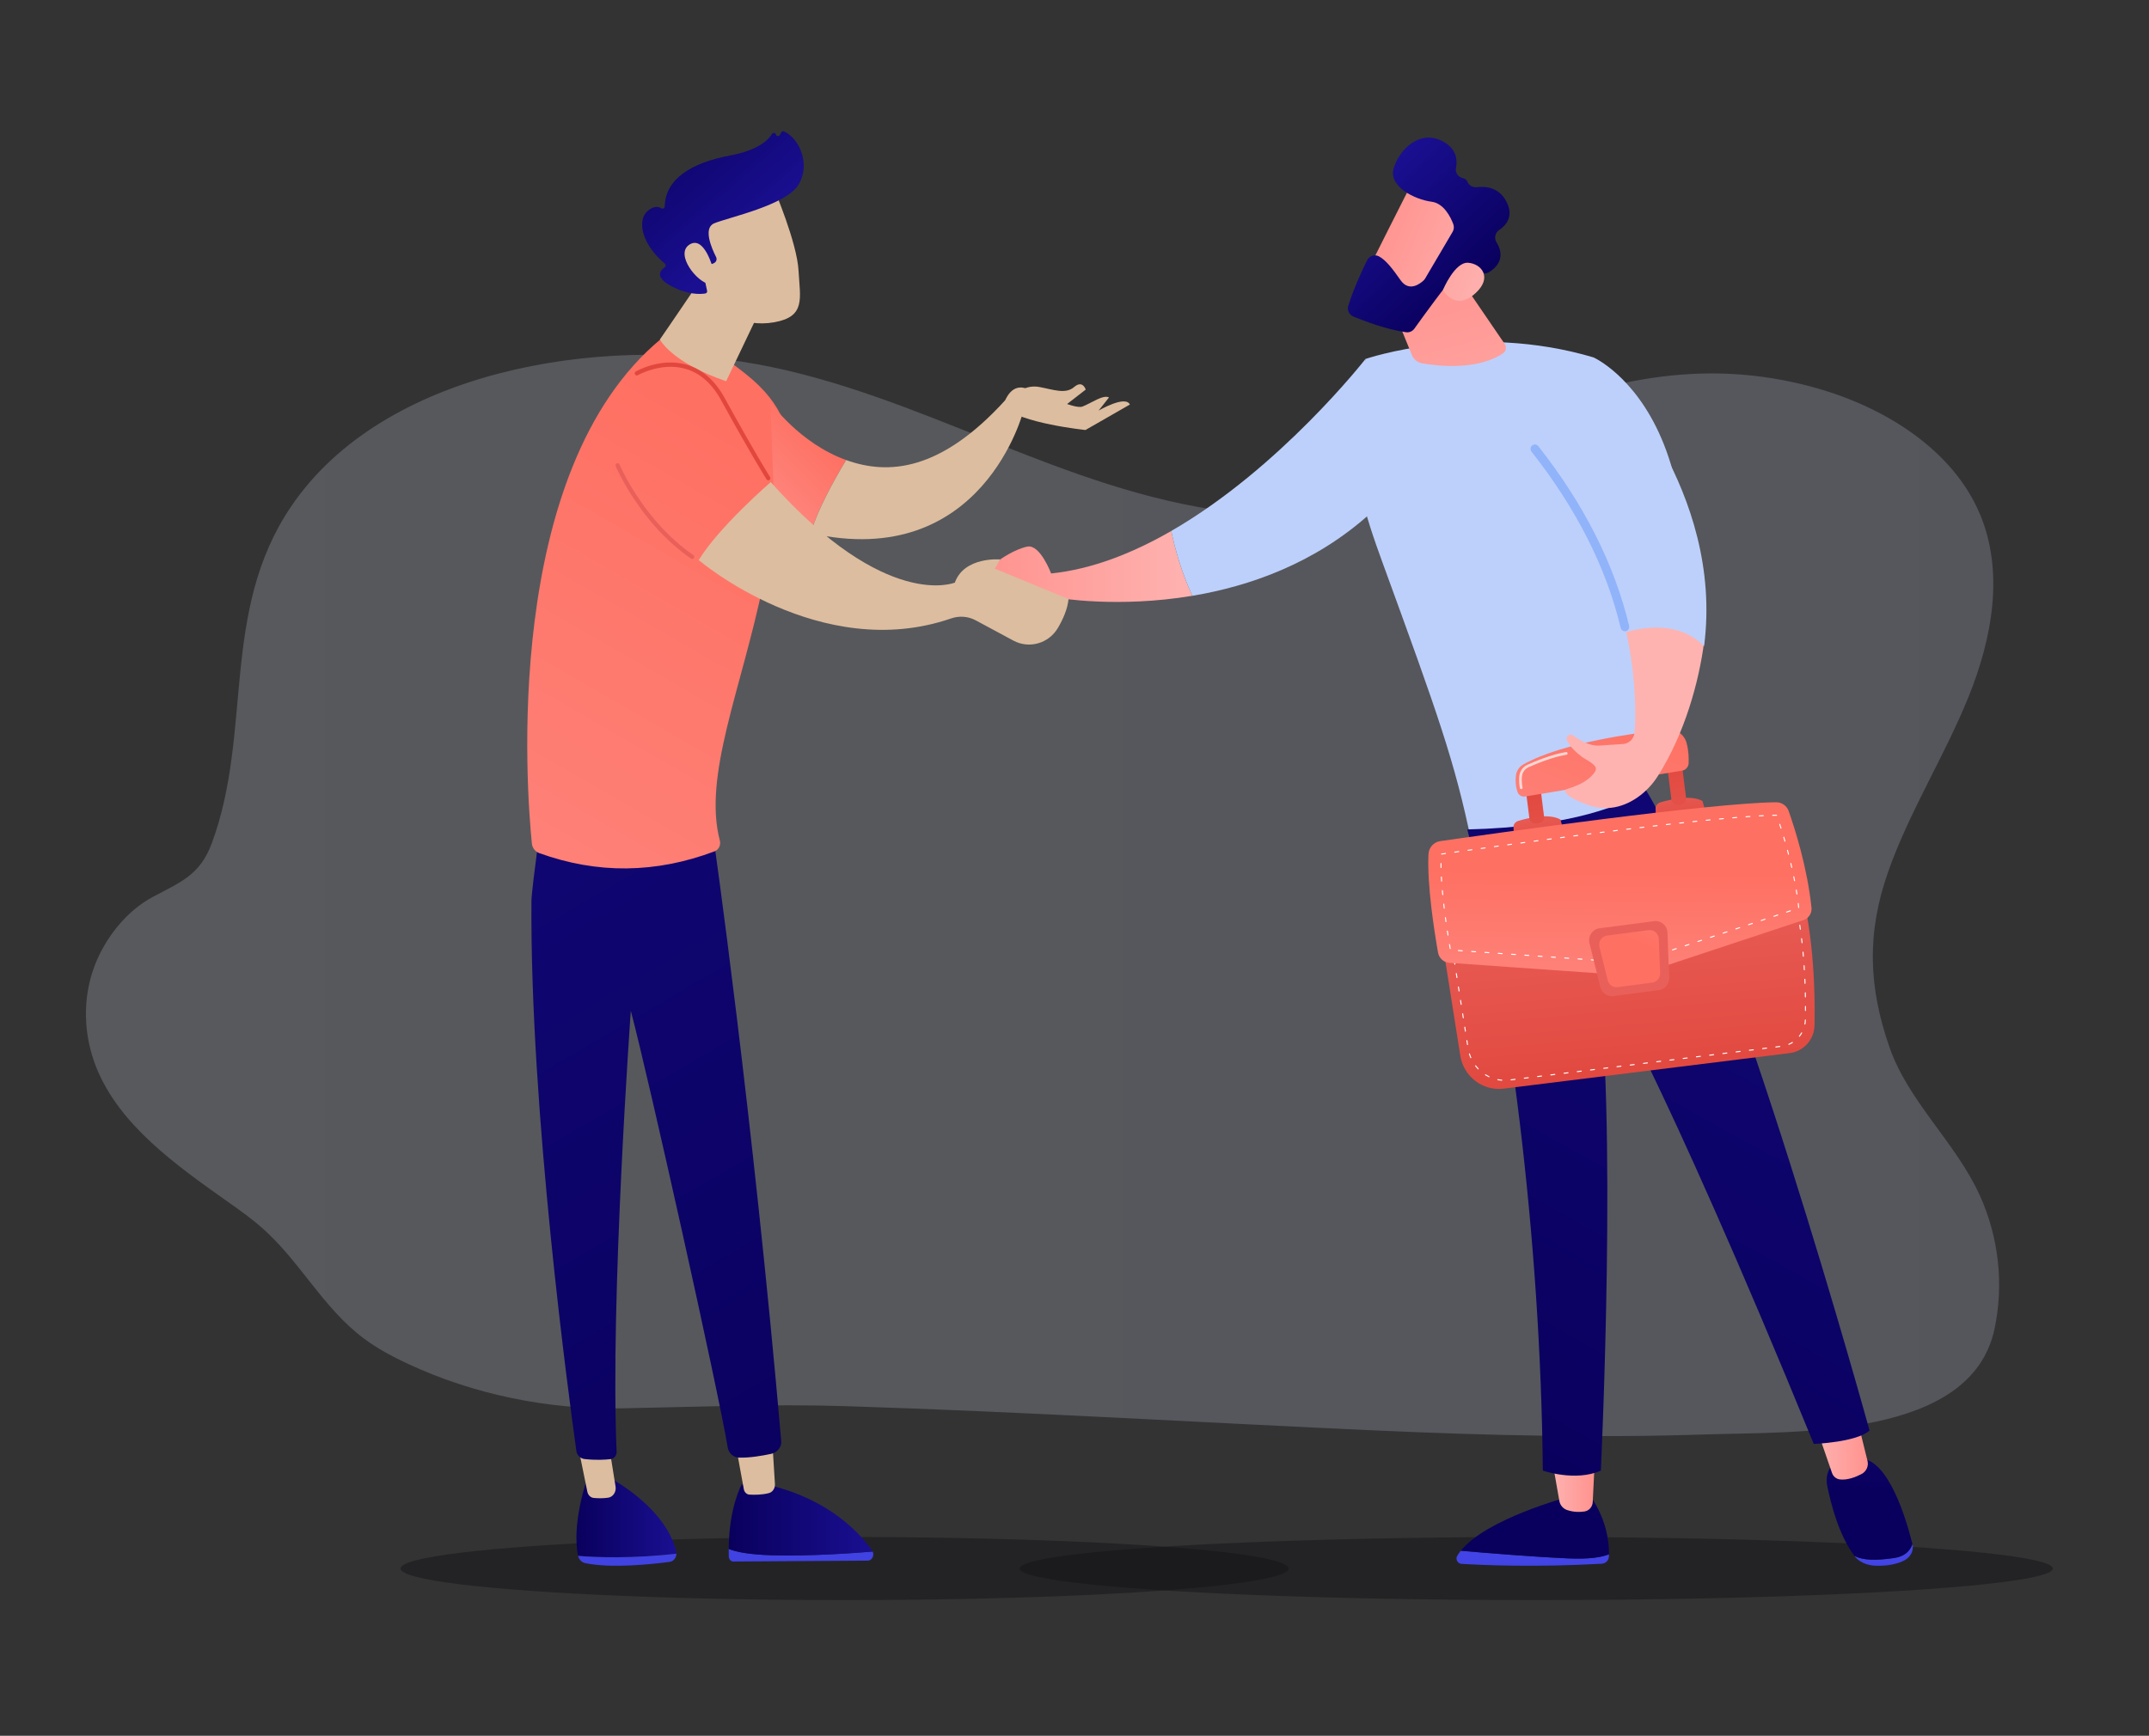
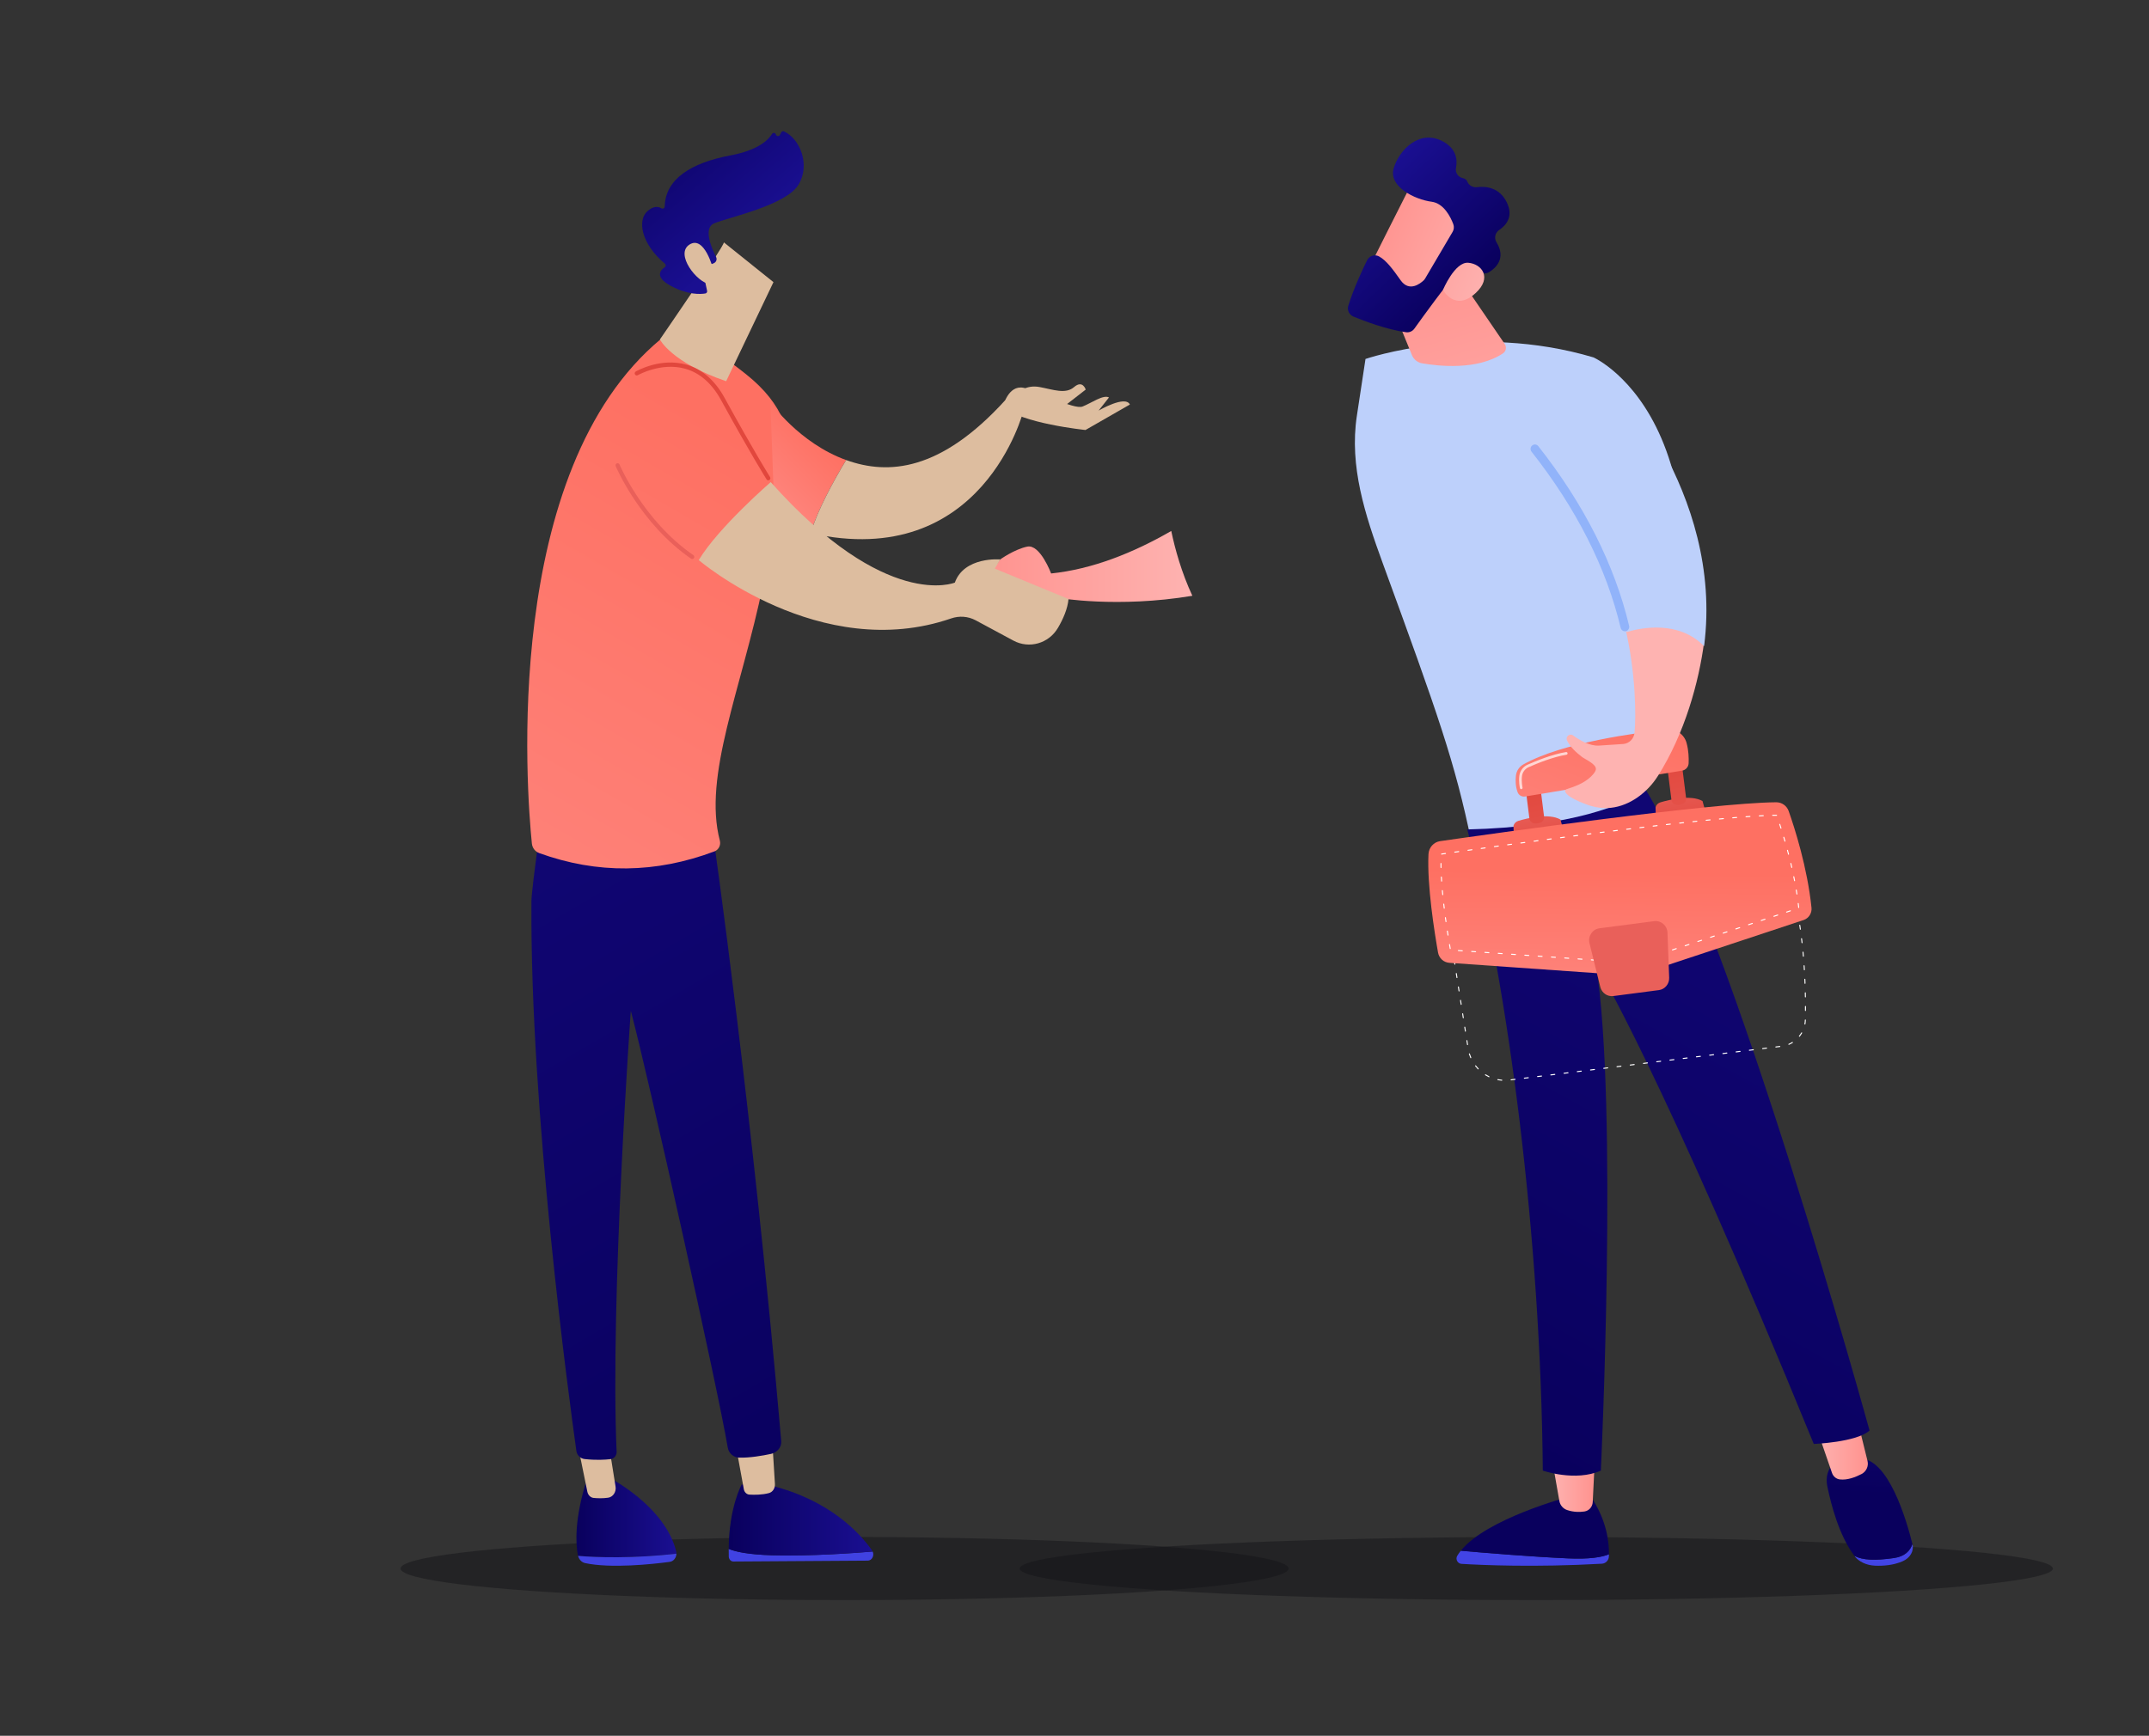
<svg xmlns="http://www.w3.org/2000/svg" width="380" height="307" viewBox="0 0 380 307" fill="none">
  <rect x="0" y="0" width="380" height="307" fill="#333333" stroke="none" />
-   <path d="M243.968 253.03C212.457 251.616 180.967 249.685 149.434 248.7C136.066 248.283 123.093 248.852 109.796 249.087C96.832 249.316 83.805 246.634 72.215 241.256C69.402 239.95 66.661 238.484 64.224 236.646C57.143 231.304 53.114 223.231 46.545 217.356C44.607 215.622 42.463 214.096 40.32 212.579C31.016 206 21.148 198.991 17.056 188.852C14.719 183.059 14.529 176.506 16.781 170.683C18.594 165.994 22.242 161.194 26.987 158.651C31.986 155.972 35.354 154.785 37.443 149.161C44.729 129.545 38.9 108.204 51.444 89.626C67.755 65.473 105.831 59.328 133.723 64.39C162.752 69.658 187.712 86.791 217.241 90.495C224.189 91.368 229.187 92.111 236.093 89.716C242.64 87.445 248.54 83.855 254.517 80.564C270.016 72.03 287.499 65.347 305.526 66.106C310.874 66.33 316.184 67.211 321.297 68.669C333.581 72.168 345.22 79.638 349.988 90.657C354.477 101.027 352.291 112.881 348.053 123.34C343.815 133.799 337.626 143.544 333.884 154.164C330.048 165.052 330.389 174.616 334.156 185.348C337.497 194.87 345.874 202.139 350.087 211.44C353.437 218.834 354.353 227.149 352.689 235.014C348.568 254.498 317.755 253.172 301.539 253.706C282.348 254.337 263.138 253.888 243.963 253.028L243.968 253.03Z" fill="url(#paint0_linear_7113_4424)" fill-opacity="0.2" />
  <ellipse cx="271.654" cy="277.423" rx="91.353" ry="5.582" fill="#141419" fill-opacity="0.5" />
  <ellipse cx="149.347" cy="277.423" rx="78.518" ry="5.582" fill="#141419" fill-opacity="0.5" />
  <path d="M185.867 101.431C185.867 101.431 183.918 96.2 181.638 96.679C179.36 97.157 176.868 98.94 176.868 98.94L173.209 103.983C173.209 103.983 183.484 108.107 187.095 105.743C187.095 105.743 197.589 107.59 210.841 105.375C208.922 101.248 207.781 97.116 207.109 93.91C200.397 97.782 193.168 100.672 185.867 101.428V101.431Z" fill="url(#paint1_linear_7113_4424)" />
-   <path d="M241.456 63.485C241.456 63.485 226.432 82.767 207.109 93.91C207.781 97.116 208.925 101.248 210.841 105.375C220.864 103.7 232.464 99.699 242.3 90.812L241.454 63.485H241.456Z" fill="#BDD0FB" />
  <path d="M260.193 148.947C257.253 134.727 254.317 126.494 244.479 99.54C241.383 91.057 238.57 82.476 239.931 73.533L241.456 63.488C241.456 63.488 260.577 56.897 281.77 63.211C281.77 63.211 310.685 76.008 291.045 139.219C282.192 149.31 271.831 152.187 260.193 148.95V148.947Z" fill="#BDD0FB" />
  <path d="M244.708 50.667L249.665 62.804C249.978 63.57 250.655 64.116 251.458 64.257C254.316 64.757 261.23 65.536 265.77 62.495C266.311 62.132 266.449 61.383 266.078 60.841L256.92 47.441L244.708 50.665V50.667Z" fill="url(#paint2_linear_7113_4424)" />
  <path d="M249.836 32.099C249.629 32.3 241.049 49.466 241.049 49.466L250.773 54.249L261.278 39.211C261.278 39.211 253.324 28.757 249.839 32.102L249.836 32.099Z" fill="url(#paint3_linear_7113_4424)" />
  <path d="M256.857 41.014L252.006 49.252C251.933 49.379 251.844 49.489 251.741 49.59C251.162 50.138 249.188 51.73 247.66 49.561C246.36 47.714 245.137 46.034 243.829 45.339C243.064 44.935 242.125 45.257 241.736 46.041C240.938 47.655 239.39 50.945 238.418 54.064C238.173 54.846 238.57 55.685 239.317 55.993C241.287 56.806 245.178 58.276 248.63 58.762C249.198 58.842 249.758 58.597 250.097 58.126C251.582 56.053 255.771 50.258 257.2 48.807C258.528 47.459 260.978 47.969 262.081 48.29C262.5 48.414 262.947 48.355 263.321 48.126C264.442 47.439 266.396 45.725 264.609 42.828C264.164 42.108 264.392 41.148 265.088 40.68C266.338 39.841 267.697 38.269 266.404 35.719C265.096 33.138 262.758 32.907 261.164 33.105C260.46 33.192 259.745 32.817 259.475 32.148C259.354 31.849 259.117 31.597 258.675 31.505C257.841 31.332 257.293 30.555 257.458 29.703C257.738 28.245 257.526 26.349 255.24 25.067C251.046 22.715 247.37 26.547 246.435 29.778C245.501 33.012 250.193 35.297 253.142 35.678C255.309 35.958 256.498 38.369 256.975 39.627C257.149 40.085 257.106 40.595 256.859 41.014H256.857Z" fill="url(#paint4_linear_7113_4424)" />
  <path d="M255.157 51.272C255.157 51.272 257.243 46.268 259.631 46.474C262.02 46.677 263.899 49.101 260.939 51.828C257.258 55.217 255.157 51.275 255.157 51.275V51.272Z" fill="url(#paint5_linear_7113_4424)" />
  <path d="M258.309 274.273C262.927 274.679 270.942 275.341 277.26 275.624C281.058 275.794 283.245 275.415 284.505 274.901C284.505 275.045 284.5 275.181 284.492 275.31C284.462 275.987 283.921 276.529 283.25 276.568C271.311 277.247 261.816 276.802 258.438 276.594C257.738 276.55 257.322 275.776 257.68 275.168C257.859 274.865 258.077 274.566 258.311 274.273H258.309Z" fill="url(#paint6_linear_7113_4424)" />
  <path d="M277.26 275.624C270.942 275.341 262.927 274.68 258.309 274.274C262.849 268.598 277.26 264.772 277.26 264.772H281.33C284.131 268.883 284.535 272.797 284.504 274.901C283.244 275.416 281.057 275.794 277.26 275.624Z" fill="url(#paint7_linear_7113_4424)" />
  <path d="M282.015 258.002L281.634 265.683C281.593 266.514 280.982 267.213 280.164 267.332C279.351 267.45 278.263 267.466 277.106 267.074C276.397 266.833 275.869 266.223 275.737 265.479L274.422 258.005H282.015V258.002Z" fill="url(#paint8_linear_7113_4424)" />
  <path d="M334.878 275.567C336.88 275.281 337.786 274.221 338.165 273.089C338.165 273.1 338.17 273.11 338.173 273.12C338.468 274.317 337.784 275.554 336.418 276.143C334.766 276.856 332.963 276.977 331.562 276.918C330.06 276.854 328.678 276.221 327.921 275.207L327.911 275.191C329.418 275.953 331.537 276.04 334.878 275.567Z" fill="url(#paint9_linear_7113_4424)" />
  <path d="M325.437 257.953H328.792C333.906 257.847 337.115 268.834 338.166 273.089C337.787 274.221 336.88 275.281 334.878 275.567C331.537 276.04 329.421 275.953 327.911 275.191C325.149 271.489 323.78 266.065 323.121 262.898C322.374 259.299 325.434 257.953 325.434 257.953H325.437Z" fill="url(#paint10_linear_7113_4424)" />
  <path d="M328.361 250.826L330.224 258.38C330.454 259.306 330.017 260.264 329.176 260.704C328.133 261.249 326.666 261.823 325.318 261.656C324.684 261.578 324.156 261.123 323.947 260.513L321.209 252.565L328.358 250.826H328.361Z" fill="url(#paint11_linear_7113_4424)" />
  <path d="M330.583 253.011C328.265 255.108 320.722 255.383 320.722 255.383C293.554 188.943 282.227 170.652 282.227 170.652C286.151 195.73 283.073 260.099 283.073 260.099C278.59 262.114 272.81 260.099 272.81 260.099C272.447 219.043 266.773 174.928 259.458 146.701C277.82 146.282 287.8 142.201 290.989 139.633C306.296 164.776 330.585 253.011 330.585 253.011H330.583Z" fill="url(#paint12_linear_7113_4424)" />
-   <path d="M254.832 165.269L258.21 186.681C258.799 190.414 262.195 193.005 265.894 192.544L316.465 186.259C318.94 185.953 320.816 183.845 320.864 181.319C320.972 175.787 320.758 165.94 318.48 156.969L254.829 165.266L254.832 165.269Z" fill="url(#paint13_linear_7113_4424)" />
  <path d="M265.556 191.142C265.556 191.142 265.551 191.142 265.548 191.142C265.311 191.122 265.071 191.088 264.839 191.042C264.791 191.032 264.76 190.985 264.768 190.936C264.778 190.887 264.824 190.857 264.872 190.864C265.099 190.908 265.331 190.941 265.563 190.962C265.611 190.967 265.649 191.011 265.644 191.06C265.642 191.106 265.601 191.142 265.556 191.142ZM267.202 191.078C267.159 191.078 267.119 191.044 267.114 190.998C267.109 190.949 267.142 190.903 267.192 190.898L267.894 190.81C267.942 190.803 267.988 190.839 267.993 190.89C267.998 190.939 267.965 190.985 267.914 190.99L267.212 191.078C267.212 191.078 267.205 191.078 267.202 191.078ZM269.543 190.787C269.5 190.787 269.46 190.754 269.455 190.707C269.45 190.658 269.482 190.612 269.533 190.607L270.235 190.52C270.283 190.512 270.328 190.548 270.333 190.599C270.338 190.648 270.306 190.694 270.255 190.7L269.553 190.787C269.553 190.787 269.546 190.787 269.543 190.787ZM263.293 190.525C263.281 190.525 263.268 190.522 263.255 190.517C263.041 190.414 262.829 190.298 262.624 190.172C262.581 190.146 262.569 190.09 262.594 190.049C262.619 190.008 262.675 189.992 262.715 190.018C262.912 190.141 263.119 190.254 263.329 190.355C263.372 190.375 263.392 190.429 263.372 190.476C263.356 190.509 263.324 190.527 263.291 190.527L263.293 190.525ZM271.884 190.496C271.841 190.496 271.8 190.463 271.795 190.417C271.79 190.368 271.823 190.321 271.874 190.316L272.576 190.229C272.624 190.221 272.669 190.257 272.674 190.309C272.679 190.357 272.646 190.404 272.596 190.409L271.894 190.496C271.894 190.496 271.886 190.496 271.884 190.496ZM274.225 190.206C274.182 190.206 274.141 190.172 274.136 190.126C274.131 190.077 274.164 190.031 274.215 190.026L274.916 189.938C274.967 189.933 275.01 189.966 275.015 190.018C275.02 190.067 274.987 190.113 274.937 190.118L274.235 190.206C274.235 190.206 274.227 190.206 274.225 190.206ZM276.565 189.915C276.522 189.915 276.482 189.881 276.477 189.835C276.472 189.786 276.505 189.74 276.555 189.735L277.257 189.647C277.305 189.642 277.351 189.676 277.356 189.727C277.361 189.776 277.328 189.822 277.277 189.827L276.575 189.915C276.575 189.915 276.568 189.915 276.565 189.915ZM278.906 189.624C278.863 189.624 278.823 189.591 278.818 189.544C278.813 189.496 278.846 189.449 278.896 189.444L279.598 189.357C279.646 189.349 279.692 189.385 279.697 189.436C279.702 189.485 279.669 189.532 279.618 189.537L278.916 189.624C278.916 189.624 278.909 189.624 278.906 189.624ZM281.247 189.333C281.204 189.333 281.164 189.3 281.159 189.254C281.154 189.205 281.186 189.158 281.237 189.153L281.939 189.066C281.987 189.058 282.032 189.094 282.037 189.146C282.042 189.194 282.01 189.241 281.959 189.246L281.257 189.333C281.257 189.333 281.25 189.333 281.247 189.333ZM261.384 189.14C261.362 189.14 261.339 189.133 261.321 189.112C261.155 188.937 260.995 188.752 260.849 188.564C260.819 188.526 260.826 188.469 260.864 188.438C260.902 188.407 260.958 188.415 260.988 188.453C261.129 188.639 261.286 188.816 261.447 188.989C261.483 189.025 261.48 189.081 261.447 189.115C261.43 189.133 261.407 189.14 261.387 189.14H261.384ZM283.585 189.043C283.542 189.043 283.502 189.009 283.497 188.963C283.492 188.914 283.525 188.868 283.575 188.863L284.277 188.775C284.325 188.77 284.371 188.803 284.376 188.855C284.381 188.904 284.348 188.95 284.297 188.955L283.595 189.043C283.595 189.043 283.588 189.043 283.585 189.043ZM285.926 188.752C285.883 188.752 285.843 188.718 285.838 188.672C285.833 188.623 285.865 188.577 285.916 188.572L286.618 188.484C286.668 188.477 286.711 188.513 286.716 188.564C286.721 188.613 286.689 188.659 286.638 188.664L285.936 188.752C285.936 188.752 285.929 188.752 285.926 188.752ZM288.267 188.461C288.224 188.461 288.184 188.428 288.178 188.381C288.173 188.333 288.206 188.286 288.257 188.281L288.959 188.194C289.007 188.186 289.052 188.222 289.057 188.273C289.062 188.322 289.029 188.369 288.979 188.374L288.277 188.461C288.277 188.461 288.269 188.461 288.267 188.461ZM290.608 188.17C290.565 188.17 290.524 188.137 290.519 188.091C290.514 188.042 290.547 187.996 290.598 187.99L291.3 187.903C291.347 187.895 291.393 187.931 291.398 187.983C291.403 188.032 291.37 188.078 291.32 188.083L290.618 188.17C290.618 188.17 290.61 188.17 290.608 188.17ZM292.948 187.88C292.906 187.88 292.865 187.846 292.86 187.8C292.855 187.751 292.888 187.705 292.938 187.7L293.64 187.612C293.688 187.604 293.734 187.64 293.739 187.692C293.744 187.741 293.711 187.787 293.661 187.792L292.959 187.88C292.959 187.88 292.951 187.88 292.948 187.88ZM295.289 187.589C295.246 187.589 295.206 187.556 295.201 187.509C295.196 187.46 295.229 187.414 295.279 187.409L295.981 187.321C296.032 187.314 296.075 187.35 296.08 187.401C296.085 187.45 296.052 187.496 296.001 187.501L295.299 187.589C295.299 187.589 295.292 187.589 295.289 187.589ZM297.63 187.298C297.587 187.298 297.547 187.265 297.542 187.218C297.537 187.17 297.569 187.123 297.62 187.118L298.322 187.031C298.37 187.023 298.415 187.059 298.42 187.11C298.425 187.159 298.393 187.206 298.342 187.211L297.64 187.298C297.64 187.298 297.633 187.298 297.63 187.298ZM260.074 187.162C260.041 187.162 260.008 187.141 259.993 187.108C259.897 186.887 259.814 186.658 259.74 186.423C259.725 186.377 259.751 186.326 259.799 186.31C259.844 186.295 259.894 186.321 259.91 186.369C259.98 186.596 260.061 186.82 260.155 187.033C260.175 187.08 260.155 187.131 260.109 187.152C260.096 187.157 260.086 187.159 260.074 187.159V187.162ZM299.971 187.007C299.928 187.007 299.887 186.974 299.882 186.928C299.877 186.879 299.91 186.833 299.961 186.827L300.663 186.74C300.711 186.735 300.756 186.768 300.761 186.82C300.766 186.869 300.733 186.915 300.683 186.92L299.981 187.007C299.981 187.007 299.973 187.007 299.971 187.007ZM302.312 186.717C302.269 186.717 302.228 186.683 302.223 186.637C302.218 186.588 302.251 186.542 302.302 186.537L303.004 186.449C303.052 186.441 303.097 186.477 303.102 186.529C303.107 186.578 303.074 186.624 303.024 186.629L302.322 186.717C302.322 186.717 302.314 186.717 302.312 186.717ZM304.652 186.426C304.609 186.426 304.569 186.393 304.564 186.346C304.559 186.297 304.592 186.251 304.642 186.246L305.344 186.158C305.392 186.151 305.438 186.187 305.443 186.238C305.448 186.287 305.415 186.333 305.365 186.339L304.663 186.426C304.663 186.426 304.655 186.426 304.652 186.426ZM306.993 186.135C306.95 186.135 306.91 186.102 306.905 186.056C306.9 186.007 306.933 185.96 306.983 185.955L307.685 185.868C307.733 185.863 307.779 185.896 307.784 185.947C307.789 185.996 307.756 186.043 307.705 186.048L307.003 186.135C307.003 186.135 306.996 186.135 306.993 186.135ZM309.334 185.845C309.291 185.845 309.251 185.811 309.246 185.765C309.241 185.716 309.273 185.67 309.324 185.664L310.026 185.577C310.074 185.572 310.119 185.605 310.124 185.657C310.129 185.706 310.097 185.752 310.046 185.757L309.344 185.845C309.344 185.845 309.337 185.845 309.334 185.845ZM311.675 185.554C311.632 185.554 311.591 185.52 311.586 185.474C311.581 185.425 311.614 185.379 311.665 185.374L312.367 185.286C312.415 185.279 312.46 185.315 312.465 185.366C312.47 185.415 312.437 185.461 312.387 185.466L311.685 185.554C311.685 185.554 311.677 185.554 311.675 185.554ZM314.016 185.263C313.973 185.263 313.932 185.23 313.927 185.183C313.922 185.134 313.955 185.088 314.006 185.083L314.708 184.995C314.755 184.988 314.801 185.024 314.806 185.075C314.811 185.124 314.778 185.17 314.728 185.176L314.026 185.263C314.026 185.263 314.018 185.263 314.016 185.263ZM259.498 184.844C259.455 184.844 259.417 184.813 259.41 184.769L259.299 184.056C259.291 184.007 259.324 183.961 259.372 183.953C259.42 183.943 259.465 183.979 259.473 184.028L259.584 184.741C259.591 184.79 259.559 184.836 259.511 184.844C259.506 184.844 259.501 184.844 259.496 184.844H259.498ZM316.316 184.795C316.281 184.795 316.248 184.774 316.235 184.738C316.218 184.692 316.235 184.64 316.283 184.62C316.495 184.53 316.705 184.422 316.902 184.298C316.945 184.273 316.998 184.285 317.023 184.329C317.048 184.373 317.036 184.427 316.993 184.453C316.788 184.579 316.571 184.692 316.351 184.785C316.341 184.79 316.329 184.792 316.319 184.792L316.316 184.795ZM318.182 183.367C318.162 183.367 318.142 183.359 318.127 183.346C318.089 183.315 318.084 183.259 318.114 183.22C318.258 183.038 318.392 182.842 318.508 182.639C318.533 182.595 318.586 182.582 318.629 182.608C318.672 182.634 318.685 182.688 318.659 182.731C318.538 182.942 318.399 183.146 318.25 183.333C318.233 183.357 318.207 183.367 318.182 183.367ZM259.122 182.471C259.079 182.471 259.041 182.441 259.036 182.397L258.925 181.684C258.917 181.635 258.95 181.589 258.998 181.581C259.046 181.574 259.091 181.607 259.099 181.656L259.21 182.369C259.218 182.417 259.185 182.464 259.137 182.471C259.132 182.471 259.127 182.471 259.122 182.471ZM319.157 181.208C319.157 181.208 319.147 181.208 319.142 181.208C319.094 181.2 319.061 181.152 319.071 181.103C319.111 180.871 319.137 180.637 319.144 180.4C319.144 180.351 319.182 180.313 319.235 180.313C319.283 180.313 319.321 180.357 319.321 180.405C319.313 180.65 319.288 180.894 319.245 181.134C319.238 181.177 319.2 181.208 319.159 181.208H319.157ZM258.748 180.102C258.705 180.102 258.667 180.071 258.66 180.027L258.549 179.315C258.541 179.266 258.574 179.219 258.622 179.212C258.67 179.204 258.715 179.237 258.723 179.286L258.834 179.999C258.841 180.048 258.809 180.094 258.761 180.102C258.756 180.102 258.751 180.102 258.746 180.102H258.748ZM319.253 178.813C319.205 178.813 319.164 178.772 319.164 178.723C319.164 178.545 319.164 178.363 319.164 178.18V178.005C319.164 177.956 319.205 177.915 319.253 177.915C319.301 177.915 319.341 177.956 319.341 178.005V178.182C319.341 178.368 319.341 178.548 319.341 178.728C319.341 178.777 319.301 178.818 319.253 178.818V178.813ZM258.374 177.73C258.331 177.73 258.294 177.699 258.286 177.655L258.175 176.942C258.167 176.893 258.2 176.847 258.248 176.839C258.296 176.832 258.342 176.865 258.349 176.914L258.46 177.627C258.468 177.676 258.435 177.722 258.387 177.73C258.382 177.73 258.377 177.73 258.372 177.73H258.374ZM319.24 176.41C319.192 176.41 319.152 176.371 319.152 176.322C319.147 176.086 319.144 175.846 319.137 175.602C319.137 175.553 319.174 175.512 319.222 175.509C319.278 175.509 319.311 175.548 319.313 175.597C319.318 175.841 319.323 176.08 319.328 176.317C319.328 176.366 319.291 176.407 319.243 176.41H319.24ZM258.001 175.36C257.958 175.36 257.92 175.329 257.912 175.285L257.801 174.573C257.794 174.524 257.826 174.477 257.874 174.47C257.922 174.459 257.968 174.495 257.975 174.544L258.086 175.257C258.094 175.306 258.061 175.352 258.013 175.36C258.008 175.36 258.003 175.36 257.998 175.36H258.001ZM319.174 174.009C319.126 174.009 319.089 173.971 319.086 173.922C319.076 173.685 319.066 173.443 319.056 173.201C319.056 173.152 319.091 173.109 319.139 173.106C319.185 173.106 319.23 173.142 319.233 173.191C319.243 173.433 319.253 173.675 319.263 173.911C319.263 173.96 319.227 174.004 319.177 174.004H319.174V174.009ZM257.627 172.988C257.584 172.988 257.546 172.957 257.539 172.913L257.427 172.2C257.42 172.152 257.453 172.105 257.501 172.098C257.549 172.09 257.594 172.123 257.602 172.172L257.715 172.885C257.723 172.934 257.69 172.98 257.642 172.988C257.637 172.988 257.632 172.988 257.627 172.988ZM319.056 171.609C319.01 171.609 318.97 171.573 318.967 171.524C318.952 171.287 318.937 171.045 318.922 170.806C318.919 170.757 318.955 170.713 319.005 170.711C319.056 170.711 319.096 170.744 319.099 170.796C319.114 171.038 319.132 171.277 319.144 171.516C319.147 171.565 319.111 171.609 319.061 171.611C319.061 171.611 319.058 171.611 319.056 171.611V171.609ZM257.253 170.616C257.21 170.616 257.172 170.585 257.167 170.541L257.056 169.828C257.049 169.779 257.081 169.733 257.129 169.725C257.177 169.715 257.223 169.751 257.23 169.8L257.342 170.513C257.349 170.562 257.316 170.608 257.268 170.616C257.263 170.616 257.258 170.616 257.253 170.616ZM318.884 169.213C318.839 169.213 318.801 169.177 318.796 169.131C318.775 168.894 318.755 168.655 318.733 168.413C318.727 168.364 318.763 168.321 318.813 168.315C318.861 168.31 318.904 168.346 318.909 168.398C318.932 168.64 318.952 168.879 318.972 169.116C318.978 169.164 318.94 169.208 318.892 169.213C318.889 169.213 318.887 169.213 318.884 169.213ZM256.879 168.246C256.837 168.246 256.799 168.215 256.791 168.171L256.68 167.459C256.672 167.41 256.705 167.363 256.753 167.356C256.801 167.348 256.847 167.381 256.854 167.43L256.965 168.143C256.973 168.192 256.94 168.238 256.892 168.246C256.887 168.246 256.882 168.246 256.877 168.246H256.879ZM318.649 166.823C318.604 166.823 318.566 166.79 318.561 166.743C318.536 166.507 318.508 166.267 318.478 166.028C318.472 165.979 318.505 165.933 318.556 165.928C318.606 165.923 318.649 165.956 318.654 166.007C318.682 166.247 318.71 166.486 318.738 166.725C318.743 166.774 318.707 166.821 318.659 166.826C318.657 166.826 318.652 166.826 318.649 166.826V166.823ZM256.506 165.874C256.463 165.874 256.425 165.843 256.417 165.799L256.306 165.086C256.299 165.038 256.332 164.991 256.38 164.983C256.427 164.976 256.473 165.009 256.48 165.058L256.592 165.771C256.599 165.82 256.566 165.866 256.518 165.874C256.513 165.874 256.508 165.874 256.503 165.874H256.506ZM257.912 164.963C257.869 164.963 257.831 164.929 257.824 164.883C257.819 164.834 257.852 164.788 257.9 164.783L258.602 164.69C258.65 164.685 258.695 164.718 258.7 164.767C258.705 164.816 258.672 164.863 258.624 164.868L257.922 164.96C257.922 164.96 257.915 164.96 257.912 164.96V164.963ZM260.251 164.659C260.208 164.659 260.17 164.626 260.162 164.58C260.157 164.531 260.19 164.484 260.238 164.479L260.94 164.387C260.988 164.379 261.033 164.415 261.038 164.464C261.043 164.513 261.011 164.559 260.963 164.564L260.261 164.657C260.261 164.657 260.253 164.657 260.251 164.657V164.659ZM318.351 164.441C318.308 164.441 318.27 164.407 318.263 164.363C318.23 164.127 318.195 163.89 318.159 163.653C318.152 163.604 318.185 163.558 318.233 163.55C318.281 163.54 318.326 163.576 318.334 163.625C318.369 163.862 318.404 164.101 318.437 164.338C318.445 164.387 318.409 164.433 318.361 164.441C318.356 164.441 318.354 164.441 318.349 164.441H318.351ZM262.589 164.353C262.546 164.353 262.508 164.32 262.5 164.273C262.495 164.224 262.528 164.178 262.576 164.173L263.278 164.08C263.326 164.075 263.372 164.109 263.377 164.158C263.382 164.206 263.349 164.253 263.301 164.258L262.599 164.351C262.599 164.351 262.591 164.351 262.589 164.351V164.353ZM264.927 164.047C264.884 164.047 264.846 164.013 264.839 163.967C264.834 163.918 264.866 163.872 264.914 163.867L265.616 163.774C265.664 163.766 265.71 163.802 265.715 163.851C265.72 163.9 265.687 163.947 265.639 163.952L264.937 164.044C264.937 164.044 264.93 164.044 264.927 164.044V164.047ZM267.265 163.743C267.222 163.743 267.185 163.71 267.177 163.664C267.172 163.615 267.205 163.568 267.253 163.563L267.955 163.471C268.003 163.465 268.048 163.499 268.053 163.548C268.058 163.597 268.025 163.643 267.977 163.648L267.275 163.741C267.275 163.741 267.268 163.741 267.265 163.741V163.743ZM269.604 163.44C269.561 163.44 269.523 163.406 269.515 163.36C269.51 163.311 269.543 163.265 269.591 163.26L270.293 163.167C270.341 163.162 270.386 163.195 270.391 163.244C270.397 163.293 270.364 163.339 270.316 163.345L269.614 163.437C269.614 163.437 269.606 163.437 269.604 163.437V163.44ZM271.942 163.134C271.899 163.134 271.861 163.1 271.853 163.054C271.848 163.005 271.881 162.959 271.929 162.953L272.631 162.861C272.679 162.853 272.725 162.889 272.73 162.938C272.735 162.987 272.702 163.033 272.654 163.038L271.952 163.131C271.952 163.131 271.944 163.131 271.942 163.131V163.134ZM274.28 162.827C274.237 162.827 274.199 162.794 274.192 162.748C274.187 162.699 274.22 162.652 274.268 162.647L274.97 162.555C275.017 162.55 275.063 162.583 275.068 162.632C275.073 162.681 275.04 162.727 274.992 162.732L274.29 162.825C274.29 162.825 274.283 162.825 274.28 162.825V162.827ZM276.618 162.524C276.575 162.524 276.538 162.49 276.53 162.444C276.525 162.395 276.558 162.349 276.606 162.344L277.308 162.251C277.356 162.243 277.401 162.279 277.406 162.328C277.411 162.377 277.378 162.423 277.331 162.429L276.629 162.521C276.629 162.521 276.621 162.521 276.618 162.521V162.524ZM278.957 162.22C278.914 162.22 278.876 162.187 278.868 162.14C278.863 162.092 278.896 162.045 278.944 162.04L279.646 161.947C279.694 161.942 279.739 161.976 279.745 162.025C279.75 162.074 279.717 162.12 279.669 162.125L278.967 162.218C278.967 162.218 278.959 162.218 278.957 162.218V162.22ZM317.98 162.068C317.937 162.068 317.902 162.037 317.894 161.994C317.854 161.757 317.811 161.523 317.768 161.286C317.758 161.237 317.791 161.191 317.839 161.181C317.887 161.17 317.932 161.204 317.942 161.253C317.985 161.489 318.028 161.726 318.068 161.963C318.076 162.012 318.046 162.058 317.998 162.068C317.993 162.068 317.988 162.068 317.983 162.068H317.98ZM281.295 161.914C281.252 161.914 281.214 161.881 281.207 161.834C281.202 161.785 281.234 161.739 281.282 161.734L281.984 161.641C282.032 161.634 282.078 161.67 282.083 161.718C282.088 161.767 282.055 161.814 282.007 161.819L281.305 161.911C281.305 161.911 281.297 161.911 281.295 161.911V161.914ZM283.633 161.608C283.59 161.608 283.552 161.574 283.545 161.528C283.54 161.479 283.573 161.433 283.621 161.428L284.323 161.335C284.371 161.33 284.416 161.363 284.421 161.412C284.426 161.461 284.393 161.507 284.345 161.513L283.643 161.605C283.643 161.605 283.636 161.605 283.633 161.605V161.608ZM285.971 161.304C285.929 161.304 285.891 161.271 285.883 161.224C285.878 161.176 285.911 161.129 285.959 161.124L286.661 161.031C286.709 161.024 286.754 161.06 286.759 161.109C286.764 161.158 286.732 161.204 286.684 161.209L285.982 161.302C285.982 161.302 285.974 161.302 285.971 161.302V161.304ZM288.31 160.998C288.267 160.998 288.229 160.965 288.221 160.918C288.216 160.869 288.249 160.823 288.297 160.818L288.999 160.725C289.047 160.72 289.093 160.754 289.098 160.803C289.103 160.851 289.07 160.898 289.022 160.903L288.32 160.995C288.32 160.995 288.312 160.995 288.31 160.995V160.998ZM290.648 160.692C290.605 160.692 290.567 160.658 290.56 160.612C290.555 160.563 290.587 160.517 290.635 160.512L291.337 160.419C291.385 160.411 291.431 160.447 291.436 160.496C291.441 160.545 291.408 160.592 291.36 160.597L290.658 160.689C290.658 160.689 290.651 160.689 290.648 160.689V160.692ZM292.986 160.386C292.943 160.386 292.906 160.352 292.898 160.306C292.893 160.257 292.926 160.211 292.974 160.206L293.676 160.113C293.724 160.108 293.769 160.141 293.774 160.19C293.779 160.239 293.746 160.285 293.698 160.29L292.996 160.383C292.996 160.383 292.989 160.383 292.986 160.383V160.386ZM295.325 160.08C295.282 160.08 295.244 160.046 295.236 160C295.231 159.951 295.264 159.905 295.312 159.899L296.014 159.807C296.062 159.799 296.107 159.835 296.112 159.884C296.117 159.933 296.085 159.979 296.037 159.984L295.335 160.077C295.335 160.077 295.327 160.077 295.325 160.077V160.08ZM297.663 159.773C297.62 159.773 297.582 159.74 297.574 159.694C297.569 159.645 297.602 159.598 297.65 159.593L298.352 159.501C298.4 159.495 298.446 159.529 298.451 159.578C298.456 159.627 298.423 159.673 298.375 159.678L297.673 159.771C297.673 159.771 297.665 159.771 297.663 159.771V159.773ZM317.528 159.704C317.488 159.704 317.45 159.676 317.442 159.632C317.394 159.398 317.344 159.164 317.291 158.929C317.281 158.881 317.311 158.832 317.356 158.821C317.404 158.811 317.452 158.842 317.462 158.888C317.515 159.122 317.566 159.359 317.614 159.593C317.624 159.642 317.594 159.691 317.546 159.701C317.541 159.701 317.533 159.701 317.528 159.701V159.704ZM300.001 159.467C299.958 159.467 299.92 159.434 299.913 159.387C299.908 159.339 299.941 159.292 299.989 159.287L300.69 159.194C300.738 159.189 300.784 159.223 300.789 159.272C300.794 159.321 300.761 159.367 300.713 159.372L300.011 159.465C300.011 159.465 300.004 159.465 300.001 159.465V159.467ZM302.339 159.161C302.296 159.161 302.259 159.128 302.251 159.081C302.246 159.032 302.279 158.986 302.327 158.981L303.029 158.888C303.077 158.883 303.122 158.917 303.127 158.965C303.132 159.014 303.099 159.061 303.051 159.066L302.349 159.158C302.349 159.158 302.342 159.158 302.339 159.158V159.161ZM304.678 158.855C304.635 158.855 304.597 158.821 304.589 158.775C304.584 158.726 304.617 158.68 304.665 158.675L305.367 158.582C305.415 158.577 305.46 158.61 305.466 158.659C305.471 158.708 305.438 158.754 305.39 158.76L304.688 158.852C304.688 158.852 304.68 158.852 304.678 158.852V158.855ZM307.016 158.549C306.973 158.549 306.935 158.515 306.928 158.469C306.923 158.42 306.955 158.374 307.003 158.369L307.705 158.276C307.753 158.268 307.799 158.304 307.804 158.353C307.809 158.402 307.776 158.448 307.728 158.453L307.026 158.546C307.026 158.546 307.018 158.546 307.016 158.546V158.549ZM309.354 158.245C309.311 158.245 309.273 158.212 309.266 158.165C309.261 158.116 309.294 158.07 309.342 158.065L310.044 157.972C310.092 157.967 310.137 158.001 310.142 158.05C310.147 158.098 310.114 158.145 310.066 158.15L309.364 158.242C309.364 158.242 309.357 158.242 309.354 158.242V158.245ZM311.692 157.939C311.65 157.939 311.612 157.905 311.604 157.859C311.599 157.81 311.632 157.764 311.68 157.759L312.382 157.666C312.43 157.658 312.475 157.694 312.48 157.743C312.485 157.792 312.453 157.839 312.405 157.844L311.703 157.936C311.703 157.936 311.695 157.936 311.692 157.936V157.939ZM314.031 157.633C313.988 157.633 313.95 157.599 313.942 157.553C313.937 157.504 313.97 157.458 314.018 157.453L314.72 157.36C314.768 157.355 314.814 157.388 314.819 157.437C314.824 157.486 314.791 157.532 314.743 157.538L314.041 157.63C314.041 157.63 314.033 157.63 314.031 157.63V157.633ZM316.99 157.357C316.95 157.357 316.914 157.329 316.904 157.29L316.897 157.26L316.382 157.327C316.334 157.332 316.288 157.298 316.283 157.249C316.278 157.2 316.311 157.154 316.359 157.149L317.028 157.062L317.076 157.247C317.089 157.296 317.061 157.345 317.013 157.357C317.005 157.357 316.998 157.36 316.99 157.36V157.357Z" fill="white" />
  <path d="M267.679 147.727L267.624 146.05C267.745 145.63 268.065 145.303 268.48 145.182C270.022 144.722 273.871 143.765 275.929 144.951L276.451 146.842L267.679 147.73V147.727Z" fill="url(#paint14_linear_7113_4424)" />
  <path d="M272.399 145.491C272.048 145.628 271.685 145.677 271.311 145.633C270.856 145.579 270.495 145.219 270.437 144.761L269.786 139.568L272.379 139.231L273.03 144.421C273.089 144.884 272.828 145.329 272.399 145.496V145.491Z" fill="url(#paint15_linear_7113_4424)" />
  <path d="M292.799 144.455L292.744 142.777C292.865 142.358 293.186 142.031 293.6 141.91C295.143 141.449 298.991 140.492 301.049 141.678L301.572 143.57L292.799 144.457V144.455Z" fill="url(#paint16_linear_7113_4424)" />
  <path d="M297.516 142.216C297.165 142.352 296.802 142.401 296.428 142.357C295.973 142.303 295.612 141.943 295.554 141.485L294.834 135.745L297.428 135.408L298.147 141.143C298.206 141.603 297.945 142.051 297.516 142.218V142.216Z" fill="url(#paint17_linear_7113_4424)" />
  <path d="M269.679 140.873L297.45 136.296C298.084 136.19 298.564 135.652 298.594 135.004C298.635 134.096 298.602 132.745 298.228 131.392C297.801 129.851 296.332 128.857 294.761 129.025C289.542 129.578 276.297 131.307 269.366 135.202C268.634 135.614 268.144 136.36 268.053 137.206C267.964 138.012 267.972 139.072 268.348 140.101C268.548 140.649 269.108 140.971 269.679 140.875V140.873Z" fill="url(#paint18_linear_7113_4424)" />
  <path opacity="0.69" d="M268.995 139.576C268.889 139.576 268.79 139.502 268.765 139.391C268.755 139.345 268.515 138.272 268.662 137.186C268.775 136.339 269.328 135.596 270.106 135.251C271.606 134.582 274.484 133.401 276.916 133.013C277.045 132.992 277.166 133.082 277.186 133.213C277.207 133.345 277.118 133.468 276.989 133.489C274.611 133.867 271.775 135.032 270.295 135.691C269.669 135.972 269.222 136.568 269.129 137.253C268.995 138.251 269.222 139.273 269.225 139.283C269.255 139.412 269.174 139.54 269.048 139.571C269.03 139.576 269.012 139.576 268.995 139.576Z" fill="white" />
  <path d="M254.66 148.769C263.654 147.478 302.582 141.977 314.079 141.895C315.069 141.887 315.955 142.51 316.288 143.456C317.344 146.451 319.589 153.434 320.321 160.551C320.419 161.518 319.828 162.424 318.914 162.727L293.696 171.079L284.514 172.275L256.276 170.289C255.281 170.22 254.46 169.474 254.284 168.478C253.657 164.93 252.324 156.591 252.594 151.075C252.652 149.901 253.513 148.934 254.66 148.769Z" fill="url(#paint19_linear_7113_4424)" />
  <path d="M284.458 170.067L283.736 170.018C283.688 170.016 283.65 169.972 283.653 169.923C283.655 169.874 283.701 169.838 283.746 169.838L284.451 169.887L284.84 169.836C284.888 169.831 284.933 169.864 284.938 169.913C284.943 169.962 284.91 170.008 284.862 170.013L284.456 170.067H284.458ZM282.095 169.903H282.09L281.385 169.854C281.337 169.851 281.3 169.807 281.302 169.759C281.305 169.71 281.35 169.671 281.395 169.676L282.1 169.725C282.148 169.728 282.186 169.771 282.183 169.82C282.181 169.867 282.14 169.905 282.095 169.905V169.903ZM286.489 169.802C286.446 169.802 286.408 169.769 286.4 169.723C286.395 169.674 286.428 169.627 286.476 169.622L287.178 169.53C287.226 169.524 287.271 169.558 287.277 169.607C287.282 169.656 287.249 169.702 287.201 169.707L286.499 169.8C286.499 169.8 286.491 169.8 286.489 169.8V169.802ZM279.742 169.738H279.736L279.032 169.689C278.984 169.686 278.946 169.643 278.949 169.594C278.951 169.545 278.999 169.506 279.042 169.509L279.747 169.558C279.795 169.56 279.832 169.604 279.83 169.653C279.827 169.699 279.787 169.738 279.742 169.738ZM277.391 169.573H277.386L276.681 169.524C276.633 169.522 276.595 169.478 276.598 169.429C276.6 169.38 276.648 169.344 276.691 169.344L277.396 169.393C277.444 169.396 277.482 169.439 277.479 169.488C277.476 169.535 277.436 169.573 277.391 169.573ZM288.827 169.499C288.784 169.499 288.746 169.465 288.739 169.419C288.733 169.37 288.766 169.324 288.814 169.319L289.516 169.226C289.564 169.218 289.61 169.254 289.615 169.303C289.62 169.352 289.587 169.398 289.539 169.403L288.837 169.496C288.837 169.496 288.829 169.496 288.827 169.496V169.499ZM275.037 169.409H275.032L274.328 169.36C274.28 169.357 274.242 169.313 274.244 169.265C274.247 169.216 274.292 169.177 274.338 169.18L275.042 169.229C275.09 169.231 275.128 169.275 275.126 169.324C275.123 169.373 275.083 169.409 275.037 169.409ZM272.686 169.244H272.681L271.977 169.195C271.929 169.192 271.891 169.149 271.893 169.1C271.896 169.051 271.944 169.012 271.987 169.015L272.691 169.064C272.739 169.066 272.777 169.11 272.775 169.159C272.772 169.205 272.732 169.244 272.686 169.244ZM291.165 169.195C291.122 169.195 291.084 169.162 291.077 169.115C291.072 169.066 291.105 169.02 291.153 169.015L291.855 168.922C291.903 168.917 291.948 168.951 291.953 169C291.958 169.048 291.925 169.095 291.877 169.1L291.175 169.192C291.175 169.192 291.168 169.192 291.165 169.192V169.195ZM270.333 169.079H270.328L269.623 169.03C269.575 169.028 269.537 168.984 269.54 168.935C269.543 168.886 269.59 168.85 269.633 168.85L270.338 168.899C270.386 168.902 270.424 168.946 270.421 168.994C270.419 169.041 270.378 169.079 270.333 169.079ZM267.982 168.915H267.977L267.272 168.866C267.224 168.863 267.187 168.819 267.189 168.771C267.192 168.722 267.235 168.683 267.283 168.686L267.987 168.735C268.035 168.737 268.073 168.781 268.07 168.83C268.068 168.879 268.027 168.915 267.982 168.915ZM293.491 168.835C293.453 168.835 293.42 168.812 293.408 168.773C293.392 168.727 293.418 168.675 293.463 168.66L294.135 168.436C294.183 168.421 294.231 168.446 294.246 168.493C294.261 168.539 294.236 168.59 294.19 168.606L293.519 168.83C293.519 168.83 293.501 168.835 293.491 168.835ZM265.629 168.75H265.624L264.919 168.701C264.871 168.699 264.833 168.655 264.836 168.606C264.838 168.557 264.886 168.521 264.929 168.521L265.634 168.57C265.682 168.572 265.719 168.616 265.717 168.665C265.714 168.711 265.674 168.75 265.629 168.75ZM263.278 168.585H263.273L262.568 168.536C262.52 168.534 262.482 168.49 262.485 168.441C262.487 168.392 262.533 168.354 262.578 168.356L263.283 168.405C263.331 168.408 263.369 168.451 263.366 168.5C263.364 168.547 263.323 168.585 263.278 168.585ZM260.927 168.421H260.922L260.217 168.372C260.169 168.369 260.131 168.325 260.134 168.277C260.136 168.228 260.182 168.189 260.227 168.192L260.932 168.241C260.98 168.243 261.018 168.287 261.015 168.336C261.013 168.385 260.972 168.421 260.927 168.421ZM258.576 168.256H258.571L257.866 168.207C257.818 168.204 257.78 168.161 257.783 168.112C257.785 168.063 257.833 168.027 257.876 168.027L258.581 168.076C258.629 168.078 258.667 168.122 258.664 168.171C258.662 168.217 258.621 168.256 258.576 168.256ZM295.736 168.096C295.698 168.096 295.665 168.073 295.652 168.035C295.637 167.988 295.662 167.937 295.708 167.921L296.38 167.698C296.425 167.682 296.476 167.708 296.491 167.757C296.506 167.803 296.481 167.855 296.435 167.87L295.763 168.094C295.763 168.094 295.746 168.099 295.736 168.099V168.096ZM256.435 167.852C256.392 167.852 256.356 167.821 256.349 167.777C256.311 167.556 256.27 167.319 256.227 167.067C256.22 167.018 256.25 166.972 256.301 166.964C256.349 166.957 256.394 166.988 256.402 167.039C256.445 167.291 256.485 167.53 256.523 167.749C256.531 167.798 256.5 167.844 256.452 167.855C256.447 167.855 256.442 167.855 256.437 167.855L256.435 167.852ZM297.978 167.355C297.94 167.355 297.907 167.332 297.895 167.294C297.88 167.247 297.905 167.196 297.953 167.18L298.624 166.957C298.67 166.941 298.72 166.967 298.736 167.016C298.751 167.062 298.725 167.114 298.677 167.129L298.006 167.353C298.006 167.353 297.988 167.358 297.978 167.358V167.355ZM300.22 166.612C300.182 166.612 300.15 166.589 300.137 166.55C300.122 166.504 300.147 166.452 300.193 166.437L300.864 166.213C300.91 166.198 300.96 166.223 300.975 166.27C300.991 166.316 300.965 166.367 300.917 166.383L300.246 166.607C300.246 166.607 300.228 166.612 300.218 166.612H300.22ZM302.463 165.868C302.425 165.868 302.392 165.845 302.379 165.807C302.364 165.76 302.389 165.709 302.435 165.693L303.107 165.469C303.152 165.454 303.203 165.48 303.218 165.529C303.233 165.575 303.208 165.626 303.16 165.642L302.488 165.866C302.488 165.866 302.47 165.871 302.46 165.871L302.463 165.868ZM256.043 165.48C256 165.48 255.962 165.449 255.957 165.405C255.922 165.174 255.884 164.937 255.846 164.692C255.839 164.644 255.871 164.597 255.919 164.59C255.967 164.582 256.013 164.615 256.02 164.664C256.058 164.909 256.094 165.145 256.132 165.377C256.139 165.426 256.106 165.472 256.058 165.48C256.053 165.48 256.048 165.48 256.043 165.48ZM304.705 165.125C304.667 165.125 304.634 165.102 304.622 165.063C304.606 165.017 304.632 164.965 304.677 164.95L305.349 164.726C305.397 164.71 305.445 164.736 305.46 164.783C305.475 164.829 305.45 164.88 305.404 164.896L304.733 165.12C304.733 165.12 304.715 165.125 304.705 165.125ZM306.947 164.381C306.909 164.381 306.877 164.358 306.864 164.319C306.849 164.273 306.874 164.222 306.922 164.206L307.594 163.982C307.639 163.967 307.69 163.993 307.705 164.042C307.72 164.088 307.695 164.139 307.649 164.155L306.978 164.379C306.978 164.379 306.96 164.384 306.95 164.384L306.947 164.381ZM309.19 163.638C309.152 163.638 309.119 163.614 309.106 163.576C309.091 163.53 309.116 163.478 309.164 163.463L309.836 163.239C309.881 163.223 309.932 163.249 309.947 163.298C309.962 163.344 309.937 163.396 309.892 163.411L309.22 163.635C309.22 163.635 309.202 163.64 309.192 163.64L309.19 163.638ZM255.69 163.1C255.647 163.1 255.609 163.066 255.601 163.023C255.568 162.789 255.536 162.549 255.503 162.307C255.495 162.259 255.531 162.212 255.579 162.207C255.627 162.199 255.672 162.235 255.677 162.284C255.71 162.526 255.743 162.763 255.776 162.997C255.783 163.046 255.748 163.092 255.7 163.1C255.695 163.1 255.692 163.1 255.687 163.1H255.69ZM311.432 162.894C311.394 162.894 311.361 162.871 311.349 162.832C311.333 162.786 311.359 162.735 311.404 162.719L312.076 162.495C312.121 162.48 312.172 162.506 312.187 162.552C312.202 162.598 312.177 162.65 312.129 162.665L311.457 162.889C311.457 162.889 311.439 162.894 311.429 162.894H311.432ZM313.674 162.15C313.636 162.15 313.604 162.127 313.591 162.089C313.576 162.042 313.601 161.991 313.649 161.976L314.321 161.752C314.366 161.736 314.417 161.762 314.432 161.811C314.447 161.857 314.422 161.909 314.376 161.924L313.705 162.148C313.705 162.148 313.687 162.153 313.677 162.153L313.674 162.15ZM315.917 161.407C315.879 161.407 315.846 161.384 315.833 161.345C315.818 161.299 315.843 161.247 315.889 161.232L316.56 161.008C316.606 160.993 316.656 161.018 316.672 161.067C316.687 161.114 316.661 161.165 316.613 161.18L315.942 161.404C315.942 161.404 315.924 161.409 315.914 161.409L315.917 161.407ZM255.377 160.715C255.334 160.715 255.293 160.681 255.288 160.635C255.26 160.398 255.23 160.159 255.205 159.917C255.2 159.868 255.233 159.822 255.283 159.817C255.334 159.812 255.377 159.845 255.382 159.897C255.409 160.136 255.437 160.375 255.465 160.612C255.47 160.661 255.437 160.707 255.389 160.712C255.387 160.712 255.382 160.712 255.379 160.712L255.377 160.715ZM318.058 160.599C318.012 160.599 317.975 160.566 317.969 160.519C317.944 160.28 317.916 160.043 317.886 159.804C317.881 159.755 317.914 159.709 317.962 159.704C318.01 159.698 318.055 159.732 318.06 159.781C318.091 160.02 318.118 160.259 318.144 160.499C318.149 160.548 318.113 160.594 318.065 160.599C318.063 160.599 318.058 160.599 318.055 160.599H318.058ZM255.114 158.325C255.068 158.325 255.031 158.289 255.026 158.242C255.003 158.003 254.98 157.764 254.96 157.522C254.955 157.473 254.99 157.429 255.041 157.424C255.089 157.419 255.132 157.455 255.137 157.506C255.157 157.746 255.18 157.985 255.202 158.224C255.207 158.273 255.172 158.317 255.124 158.322C255.121 158.322 255.119 158.322 255.116 158.322L255.114 158.325ZM317.742 158.217C317.699 158.217 317.661 158.186 317.654 158.139C317.618 157.903 317.578 157.666 317.54 157.429C317.533 157.38 317.565 157.334 317.613 157.326C317.661 157.319 317.707 157.352 317.714 157.401C317.755 157.638 317.793 157.874 317.828 158.114C317.836 158.162 317.803 158.209 317.755 158.217C317.75 158.217 317.745 158.217 317.742 158.217ZM254.917 155.929C254.872 155.929 254.831 155.893 254.829 155.844C254.813 155.602 254.798 155.363 254.786 155.124C254.783 155.075 254.821 155.031 254.869 155.029C254.919 155.026 254.96 155.065 254.962 155.114C254.975 155.353 254.99 155.592 255.005 155.831C255.008 155.88 254.973 155.924 254.922 155.927H254.917V155.929ZM317.328 155.855C317.288 155.855 317.25 155.824 317.242 155.783C317.197 155.546 317.149 155.312 317.101 155.078C317.091 155.029 317.121 154.982 317.169 154.972C317.217 154.962 317.262 154.993 317.273 155.042C317.321 155.276 317.368 155.512 317.414 155.749C317.424 155.798 317.391 155.844 317.343 155.855C317.338 155.855 317.331 155.855 317.326 155.855H317.328ZM254.808 153.529C254.76 153.529 254.72 153.49 254.72 153.441C254.715 153.197 254.712 152.955 254.712 152.718C254.712 152.669 254.753 152.628 254.801 152.628C254.849 152.628 254.889 152.669 254.889 152.718C254.889 152.955 254.892 153.194 254.897 153.439C254.897 153.487 254.859 153.529 254.811 153.531L254.808 153.529ZM316.831 153.506C316.79 153.506 316.755 153.477 316.745 153.436C316.692 153.199 316.636 152.968 316.581 152.736C316.568 152.687 316.598 152.638 316.646 152.628C316.694 152.615 316.742 152.646 316.752 152.695C316.808 152.927 316.863 153.161 316.917 153.397C316.927 153.446 316.899 153.495 316.851 153.506C316.843 153.506 316.838 153.506 316.831 153.506ZM316.26 151.174C316.22 151.174 316.184 151.149 316.174 151.108C316.113 150.873 316.05 150.639 315.99 150.413C315.977 150.364 316.005 150.315 316.05 150.302C316.098 150.289 316.146 150.318 316.159 150.364C316.22 150.593 316.283 150.825 316.343 151.061C316.356 151.11 316.328 151.159 316.28 151.172C316.273 151.172 316.265 151.174 316.257 151.174H316.26ZM254.907 151.154C254.877 151.154 254.849 151.138 254.831 151.113C254.806 151.072 254.816 151.015 254.859 150.989C254.889 150.969 254.922 150.958 254.957 150.953L255.591 150.863C255.639 150.858 255.685 150.891 255.692 150.94C255.7 150.989 255.664 151.036 255.616 151.043L254.983 151.133C254.983 151.133 254.962 151.138 254.955 151.144C254.94 151.154 254.925 151.159 254.907 151.159V151.154ZM257.24 150.807C257.197 150.807 257.159 150.773 257.152 150.729C257.144 150.68 257.179 150.634 257.227 150.626L257.929 150.526C257.977 150.521 258.023 150.554 258.03 150.603C258.038 150.652 258.003 150.698 257.955 150.706L257.253 150.807C257.253 150.807 257.245 150.807 257.24 150.807ZM259.576 150.477C259.533 150.477 259.495 150.444 259.487 150.4C259.48 150.351 259.515 150.305 259.563 150.3L260.265 150.202C260.316 150.194 260.359 150.23 260.364 150.279C260.371 150.328 260.336 150.374 260.288 150.379L259.586 150.477C259.586 150.477 259.578 150.477 259.573 150.477H259.576ZM261.912 150.15C261.869 150.15 261.831 150.117 261.823 150.073C261.816 150.024 261.851 149.978 261.899 149.973L262.601 149.875C262.646 149.867 262.694 149.903 262.699 149.952C262.707 150.001 262.672 150.048 262.624 150.053L261.922 150.15C261.922 150.15 261.914 150.15 261.909 150.15H261.912ZM264.247 149.826C264.204 149.826 264.167 149.793 264.159 149.749C264.151 149.7 264.187 149.654 264.235 149.649L264.937 149.551C264.985 149.543 265.03 149.579 265.035 149.628C265.043 149.677 265.007 149.723 264.959 149.728L264.257 149.826C264.257 149.826 264.25 149.826 264.245 149.826H264.247ZM266.586 149.505C266.543 149.505 266.505 149.471 266.497 149.427C266.49 149.379 266.525 149.332 266.573 149.327L267.275 149.232C267.323 149.227 267.368 149.26 267.373 149.309C267.381 149.358 267.346 149.404 267.298 149.409L266.596 149.505C266.596 149.505 266.588 149.505 266.583 149.505H266.586ZM268.924 149.186C268.881 149.186 268.843 149.152 268.835 149.108C268.828 149.06 268.863 149.013 268.911 149.008L269.613 148.913C269.661 148.905 269.707 148.941 269.712 148.99C269.719 149.039 269.684 149.085 269.636 149.09L268.934 149.186C268.934 149.186 268.926 149.186 268.921 149.186H268.924ZM271.262 148.869C271.219 148.869 271.181 148.836 271.174 148.792C271.166 148.743 271.202 148.697 271.25 148.692L271.951 148.596C271.999 148.589 272.045 148.625 272.05 148.674C272.058 148.722 272.022 148.769 271.974 148.774L271.272 148.869C271.272 148.869 271.265 148.869 271.26 148.869H271.262ZM315.626 148.864C315.588 148.864 315.553 148.838 315.54 148.8C315.472 148.563 315.404 148.334 315.338 148.11C315.323 148.061 315.351 148.012 315.396 147.997C315.442 147.981 315.492 148.01 315.507 148.056C315.576 148.28 315.641 148.512 315.712 148.748C315.725 148.797 315.699 148.846 315.651 148.861C315.644 148.861 315.634 148.864 315.626 148.864ZM273.6 148.558C273.557 148.558 273.52 148.524 273.512 148.478C273.504 148.429 273.54 148.383 273.588 148.378L274.29 148.285C274.338 148.28 274.383 148.313 274.388 148.362C274.393 148.411 274.36 148.457 274.312 148.463L273.611 148.555C273.611 148.555 273.603 148.555 273.598 148.555L273.6 148.558ZM275.939 148.249C275.896 148.249 275.858 148.216 275.85 148.169C275.845 148.12 275.878 148.074 275.926 148.069L276.628 147.976C276.676 147.971 276.721 148.005 276.727 148.054C276.732 148.102 276.699 148.149 276.651 148.154L275.949 148.247C275.949 148.247 275.941 148.247 275.936 148.247L275.939 148.249ZM278.277 147.943C278.234 147.943 278.196 147.909 278.189 147.863C278.184 147.814 278.216 147.768 278.264 147.763L278.966 147.673C279.014 147.668 279.06 147.701 279.065 147.75C279.07 147.799 279.037 147.845 278.989 147.85L278.287 147.94C278.287 147.94 278.279 147.94 278.277 147.94V147.943ZM280.63 147.639L280.608 147.462L281.305 147.372C281.353 147.364 281.398 147.4 281.403 147.449C281.408 147.498 281.375 147.544 281.327 147.549L280.63 147.639ZM282.953 147.341C282.911 147.341 282.873 147.307 282.865 147.261C282.86 147.212 282.893 147.166 282.941 147.161L283.643 147.073C283.691 147.066 283.736 147.102 283.741 147.15C283.746 147.199 283.714 147.246 283.666 147.251L282.964 147.338C282.964 147.338 282.956 147.338 282.953 147.338V147.341ZM285.294 147.048C285.251 147.048 285.211 147.014 285.206 146.968C285.201 146.919 285.234 146.873 285.284 146.867L285.986 146.78C286.037 146.772 286.08 146.808 286.085 146.86C286.09 146.909 286.057 146.955 286.006 146.96L285.304 147.048C285.304 147.048 285.297 147.048 285.294 147.048ZM287.635 146.759C287.592 146.759 287.552 146.726 287.547 146.68C287.542 146.631 287.574 146.584 287.625 146.579L288.327 146.494C288.375 146.489 288.42 146.523 288.425 146.574C288.43 146.623 288.398 146.669 288.347 146.674L287.645 146.759C287.645 146.759 287.638 146.759 287.635 146.759ZM314.924 146.569C314.886 146.569 314.853 146.546 314.841 146.507C314.765 146.268 314.689 146.042 314.619 145.823C314.603 145.777 314.629 145.725 314.674 145.71C314.722 145.694 314.77 145.72 314.785 145.766C314.856 145.985 314.932 146.211 315.007 146.451C315.023 146.497 314.997 146.548 314.952 146.564C314.942 146.566 314.934 146.569 314.924 146.569ZM289.976 146.476C289.93 146.476 289.893 146.443 289.887 146.397C289.882 146.348 289.915 146.301 289.966 146.296L290.668 146.211C290.718 146.206 290.761 146.24 290.766 146.291C290.771 146.34 290.738 146.386 290.688 146.391L289.986 146.476C289.986 146.476 289.978 146.476 289.976 146.476ZM292.317 146.198C292.271 146.198 292.233 146.165 292.228 146.119C292.223 146.07 292.259 146.024 292.307 146.018L293.009 145.936C293.057 145.931 293.102 145.967 293.107 146.016C293.112 146.065 293.077 146.111 293.029 146.116L292.327 146.198C292.327 146.198 292.319 146.198 292.317 146.198ZM294.66 145.928C294.615 145.928 294.577 145.895 294.572 145.849C294.567 145.8 294.602 145.753 294.65 145.748L295.352 145.668C295.4 145.663 295.445 145.699 295.45 145.748C295.455 145.797 295.42 145.841 295.372 145.849L294.67 145.928C294.67 145.928 294.663 145.928 294.66 145.928ZM297.003 145.666C296.958 145.666 296.92 145.632 296.915 145.586C296.91 145.537 296.945 145.493 296.993 145.486L297.695 145.409C297.746 145.403 297.786 145.439 297.794 145.488C297.799 145.537 297.763 145.581 297.715 145.589L297.013 145.666C297.013 145.666 297.006 145.666 297.003 145.666ZM299.347 145.414C299.301 145.414 299.263 145.38 299.258 145.334C299.253 145.285 299.289 145.241 299.337 145.236L300.041 145.162C300.092 145.159 300.132 145.192 300.137 145.241C300.142 145.29 300.107 145.334 300.059 145.339L299.354 145.414C299.354 145.414 299.349 145.414 299.344 145.414H299.347ZM301.692 145.172C301.647 145.172 301.609 145.136 301.604 145.09C301.599 145.041 301.634 144.997 301.682 144.992L302.387 144.922C302.435 144.92 302.478 144.953 302.483 145.002C302.488 145.051 302.453 145.095 302.405 145.1L301.7 145.169C301.7 145.169 301.695 145.169 301.692 145.169V145.172ZM304.038 144.943C303.993 144.943 303.955 144.907 303.95 144.861C303.945 144.812 303.98 144.768 304.031 144.763L304.735 144.696C304.783 144.691 304.826 144.727 304.831 144.778C304.836 144.827 304.801 144.871 304.75 144.876L304.046 144.94C304.046 144.94 304.041 144.94 304.038 144.94V144.943ZM306.387 144.732C306.341 144.732 306.303 144.696 306.298 144.65C306.293 144.601 306.331 144.557 306.379 144.552C306.619 144.531 306.854 144.511 307.084 144.493C307.134 144.487 307.175 144.526 307.18 144.575C307.185 144.624 307.147 144.668 307.099 144.673C306.869 144.691 306.632 144.711 306.394 144.732C306.392 144.732 306.389 144.732 306.387 144.732ZM308.738 144.544C308.692 144.544 308.652 144.508 308.649 144.462C308.647 144.413 308.682 144.369 308.73 144.367C308.97 144.349 309.205 144.333 309.437 144.315C309.488 144.315 309.528 144.349 309.53 144.4C309.533 144.449 309.498 144.493 309.447 144.495C309.217 144.511 308.983 144.529 308.743 144.547C308.743 144.547 308.738 144.547 308.735 144.547L308.738 144.544ZM311.091 144.39C311.046 144.39 311.005 144.354 311.003 144.305C311 144.256 311.038 144.212 311.086 144.21C311.328 144.197 311.566 144.184 311.793 144.174C311.844 144.174 311.884 144.21 311.886 144.259C311.886 144.307 311.851 144.351 311.803 144.354C311.576 144.364 311.338 144.377 311.096 144.39C311.096 144.39 311.094 144.39 311.091 144.39ZM314.149 144.302C314.129 144.302 314.111 144.297 314.093 144.282C313.884 144.282 313.672 144.287 313.447 144.292C313.399 144.292 313.359 144.253 313.359 144.204C313.359 144.156 313.396 144.114 313.444 144.112C313.669 144.107 313.884 144.104 314.088 144.102C314.131 144.102 314.174 144.114 314.205 144.14C314.242 144.171 314.25 144.228 314.22 144.266C314.202 144.289 314.177 144.3 314.151 144.3L314.149 144.302Z" fill="white" />
  <path d="M293.324 175.118L285.282 176.168C284.229 176.304 283.239 175.622 282.981 174.578L281.062 166.813C280.757 165.575 281.585 164.345 282.832 164.183L292.493 162.922C293.716 162.763 294.809 163.702 294.854 164.95L295.155 172.926C295.195 174.027 294.402 174.979 293.324 175.121V175.118Z" fill="url(#paint20_linear_7113_4424)" />
-   <path d="M292.153 173.796L286.032 174.593C285.229 174.699 284.479 174.179 284.282 173.381L282.82 167.471C282.587 166.53 283.219 165.593 284.168 165.47L291.521 164.51C292.451 164.389 293.284 165.102 293.319 166.054L293.549 172.123C293.579 172.962 292.976 173.688 292.155 173.793L292.153 173.796Z" fill="url(#paint21_linear_7113_4424)" />
  <path d="M287.368 110.956C289.264 118.942 289.315 126.756 289.027 129.602C288.918 130.675 288.073 131.511 287.017 131.588C285.818 131.673 284.186 131.786 282.727 131.871C281.123 131.966 279.343 130.932 278.154 130.07C277.545 129.63 276.76 130.314 277.101 130.991C277.684 132.157 278.702 133.075 279.709 133.855C280.315 134.323 282.33 135.159 282.189 136.083C282.144 136.374 281.972 136.628 281.787 136.855C280.666 138.224 278.974 138.954 277.3 139.479C277.091 139.543 276.869 139.615 276.722 139.78C276.682 140.881 280.007 142.106 280.866 142.397C282.151 142.832 283.517 143.017 284.868 142.87C288.216 142.51 291.307 140.156 293.11 137.318C297.931 129.73 300.42 120.568 301.332 113.56C296.85 108.993 290.08 110.151 287.373 110.953L287.368 110.956Z" fill="url(#paint22_linear_7113_4424)" />
  <path d="M301.327 114.282C304.903 86.763 284.088 65.603 284.088 65.603L271.705 80.312C281.106 92.253 285.575 103.193 287.618 111.789C290.325 110.986 296.845 109.715 301.327 114.282Z" fill="#BDD0FB" />
  <path d="M287.323 111.652C286.977 111.652 286.664 111.413 286.578 111.056C284.063 100.463 278.757 89.973 270.813 79.885C270.548 79.548 270.601 79.056 270.932 78.786C271.263 78.516 271.745 78.57 272.01 78.907C280.096 89.178 285.499 99.871 288.07 110.688C288.169 111.107 287.916 111.529 287.504 111.632C287.444 111.647 287.383 111.655 287.323 111.655V111.652Z" fill="#91B3FA" />
  <path d="M119.608 274.792C119.608 274.658 119.601 274.522 119.568 274.386C117.576 266.34 107.692 261.328 107.692 261.328L103.776 261.642C101.523 268.733 101.814 273.081 102.175 275.019C102.185 275.073 102.2 275.124 102.215 275.178C105.448 275.471 112.096 275.664 119.611 274.792H119.608Z" fill="url(#paint23_linear_7113_4424)" />
  <path d="M102.215 275.178C102.389 275.824 102.859 276.328 103.457 276.457C108.053 277.443 115.358 276.65 118.426 276.241C119.103 276.151 119.598 275.513 119.608 274.792C112.096 275.665 105.445 275.472 102.212 275.178H102.215Z" fill="url(#paint24_linear_7113_4424)" />
  <path d="M102.2 255.699L103.859 263.837C103.98 264.434 104.429 264.879 104.975 264.933C105.641 264.997 106.591 265.033 107.545 264.892C108.401 264.763 108.997 263.878 108.846 262.926L107.692 255.701H102.2V255.699Z" fill="#DDBD9F" />
  <path d="M136.574 275.075C132.249 274.952 130.011 274.432 128.855 273.951C128.852 274.388 128.855 274.836 128.867 275.296C128.883 275.79 129.241 276.184 129.683 276.181L153.437 276.024C154.195 276.019 154.639 275.124 154.311 274.416C151.197 274.679 143.263 275.265 136.577 275.075H136.574Z" fill="url(#paint25_linear_7113_4424)" />
  <path d="M154.309 274.417C154.281 274.355 154.256 274.293 154.215 274.234C152.117 271.247 146.774 265.301 136.219 262.72L131.153 262.558C131.153 262.558 128.898 266.551 128.855 273.951C130.012 274.432 132.249 274.952 136.575 275.075C143.261 275.266 151.195 274.679 154.309 274.417Z" fill="url(#paint26_linear_7113_4424)" />
  <path d="M129.987 254.979C130.068 255.359 131.121 261.148 131.53 263.394C131.626 263.927 132.035 264.318 132.52 264.346C133.386 264.395 134.785 264.403 135.989 264.069C136.638 263.888 137.075 263.214 137.027 262.466L136.461 253.306L129.989 254.976L129.987 254.979Z" fill="#DDBD9F" />
  <path d="M126.149 148.067C126.149 148.067 133.116 196.846 138.143 254.893C138.237 255.974 137.391 256.916 136.35 257.14C134.815 257.469 132.557 257.86 130.686 257.806C129.689 257.778 128.856 257.024 128.686 256.02C126.974 245.785 114.75 190.857 111.543 178.769C111.543 178.769 107.859 230.122 109.036 256.761C109.066 257.423 108.589 257.999 107.943 258.074C106.963 258.189 105.392 258.277 103.397 258.061C102.64 257.978 102.029 257.394 101.92 256.625C100.7 247.962 93.678 196.404 93.976 159.264C93.994 157.169 96.388 139.962 96.388 139.962L126.149 148.064V148.067Z" fill="url(#paint27_linear_7113_4424)" />
  <path d="M95.342 150.879C94.625 150.619 94.127 149.958 94.049 149.189C93.122 140.029 88.638 83.243 116.957 59.883C116.957 59.883 118.581 55.553 131.931 66.197C145.281 76.841 138.133 87.995 134.938 103.383C131.07 122.003 124.285 137.222 127.287 148.679C127.494 149.469 127.085 150.3 126.333 150.583C115.962 154.479 105.632 154.607 95.344 150.882L95.342 150.879Z" fill="url(#paint28_linear_7113_4424)" />
  <path d="M128.002 42.869C127.992 43.676 116.684 60.043 116.684 60.043C116.684 60.043 118.714 64.116 128.403 67.424L136.769 49.9L128.002 42.869Z" fill="#DDBD9F" />
-   <path d="M136.905 33.49C136.905 33.49 140.93 42.91 141.201 47.852C141.471 52.795 142.516 56.003 136.905 56.999C131.295 57.995 126.57 55.146 124.01 50.222C124.01 50.222 119.997 42.634 120.899 39.526C121.798 36.418 136.905 33.49 136.905 33.49Z" fill="#DDBD9F" />
  <path d="M125.929 46.682L126.247 46.538C126.653 46.355 126.828 45.861 126.623 45.459C125.833 43.903 124.29 40.334 126.282 39.501C128.85 38.428 139.019 36.315 141.213 32.639C143.322 29.106 141.453 24.544 138.645 23.245C138.459 23.158 138.236 23.227 138.14 23.412L137.905 23.863C137.746 24.171 137.297 24.125 137.203 23.788C137.113 23.466 136.691 23.404 136.517 23.688C135.842 24.789 134.022 26.572 129.151 27.488C122.229 28.79 117.654 31.643 117.54 36.516C117.533 36.825 117.21 36.997 116.949 36.838C116.439 36.521 115.621 36.372 114.528 37.309C112.626 38.937 113.404 43.162 117.571 46.635C117.768 46.8 117.768 47.116 117.553 47.258C116.798 47.76 115.672 48.951 118.588 50.541C121.606 52.185 123.861 52.049 124.727 51.905C124.941 51.869 125.083 51.655 125.035 51.439L124.108 47.158C124.055 46.916 124.237 46.687 124.479 46.687H125.921L125.929 46.682Z" fill="url(#paint29_linear_7113_4424)" />
  <path d="M126.103 47.585C126.103 47.585 124.567 41.569 121.921 43.254C119.275 44.942 123.295 49.995 125.423 50.219L126.103 47.582V47.585Z" fill="#DDBD9F" />
  <path d="M136.224 71.134L137.004 92.471C139.218 93.248 141.327 93.853 143.334 94.303C144.589 90.184 147.354 85.128 149.619 81.367C141.299 78.369 136.224 71.134 136.224 71.134Z" fill="url(#paint30_linear_7113_4424)" />
-   <path d="M177.76 70.772C166.349 83.327 157.112 84.066 149.62 81.367C147.354 85.126 144.589 90.181 143.334 94.303C173.81 101.15 180.987 72.603 180.987 72.603L177.76 70.774V70.772Z" fill="#DDBD9F" />
+   <path d="M177.76 70.772C166.349 83.327 157.112 84.066 149.62 81.367C147.354 85.126 144.589 90.181 143.334 94.303C173.81 101.15 180.987 72.603 180.987 72.603L177.76 70.774V70.772" fill="#DDBD9F" />
  <path d="M180.075 69.439C180.075 69.439 181.391 68.001 183.823 68.453C186.257 68.906 188.421 69.766 189.936 68.453C191.451 67.141 191.984 68.904 191.984 68.904L187.444 72.421L180.073 69.441L180.075 69.439Z" fill="#DDBD9F" />
  <path d="M177.358 71.896C177.358 71.896 178.259 68.057 180.974 68.584C183.688 69.109 189.85 72.526 191.438 71.896C193.026 71.268 195.057 69.76 196.099 70.293L194.264 72.619C194.264 72.619 198.981 69.845 199.794 71.548L191.943 76.051C191.943 76.051 180.459 74.88 177.358 71.896Z" fill="#DDBD9F" />
  <path d="M123.555 99.061C123.555 99.061 145.011 117.37 168.179 109.381C169.616 108.884 171.187 108.992 172.53 109.715L179.191 113.299C181.987 114.804 185.449 113.816 187.072 111.05C187.997 109.473 188.787 107.672 188.943 105.946L175.911 100.571L176.873 98.942C176.873 98.942 170.51 98.394 168.843 103.041C168.843 103.041 156.723 108.177 136.282 85.27C136.282 85.27 127.007 93.305 123.558 99.063L123.555 99.061Z" fill="#DDBD9F" />
  <path d="M122.401 98.87C122.33 98.87 122.259 98.85 122.196 98.806C113.161 92.587 108.912 82.548 108.871 82.447C108.793 82.257 108.879 82.038 109.066 81.956C109.253 81.874 109.467 81.964 109.548 82.154C109.588 82.252 113.76 92.093 122.608 98.186C122.777 98.302 122.82 98.533 122.706 98.705C122.636 98.811 122.52 98.87 122.401 98.87Z" fill="url(#paint31_linear_7113_4424)" />
  <path d="M135.857 84.957C135.736 84.957 135.617 84.895 135.549 84.784C135.521 84.74 132.761 80.364 127.504 70.772C125.888 67.823 123.764 65.956 121.189 65.222C116.926 64.008 112.821 66.336 112.78 66.359C112.603 66.46 112.379 66.398 112.28 66.218C112.179 66.038 112.242 65.809 112.419 65.709C112.596 65.606 116.82 63.197 121.383 64.499C124.156 65.287 126.431 67.275 128.148 70.407C133.393 79.973 136.14 84.336 136.168 84.378C136.276 84.55 136.228 84.781 136.059 84.895C135.999 84.936 135.928 84.954 135.86 84.954L135.857 84.957Z" fill="#E1473D" />
  <defs>
    <linearGradient id="paint0_linear_7113_4424" x1="353.504" y1="158.377" x2="15.194" y2="158.377" gradientUnits="userSpaceOnUse">
      <stop stop-color="#DAE3FE" />
      <stop offset="1" stop-color="#E9EFFD" />
    </linearGradient>
    <linearGradient id="paint1_linear_7113_4424" x1="173.209" y1="100.193" x2="210.841" y2="100.193" gradientUnits="userSpaceOnUse">
      <stop stop-color="#FF928E" />
      <stop offset="1" stop-color="#FEB3B1" />
    </linearGradient>
    <linearGradient id="paint2_linear_7113_4424" x1="252.945" y1="46.746" x2="266.016" y2="92.416" gradientUnits="userSpaceOnUse">
      <stop stop-color="#FF928E" />
      <stop offset="1" stop-color="#FEB3B1" />
    </linearGradient>
    <linearGradient id="paint3_linear_7113_4424" x1="243.316" y1="39.205" x2="265.132" y2="48.514" gradientUnits="userSpaceOnUse">
      <stop stop-color="#FF928E" />
      <stop offset="1" stop-color="#FEB3B1" />
    </linearGradient>
    <linearGradient id="paint4_linear_7113_4424" x1="258.919" y1="52.458" x2="240.805" y2="33.573" gradientUnits="userSpaceOnUse">
      <stop stop-color="#09005D" />
      <stop offset="1" stop-color="#1A0F91" />
    </linearGradient>
    <linearGradient id="paint5_linear_7113_4424" x1="241.963" y1="42.373" x2="263.781" y2="51.684" gradientUnits="userSpaceOnUse">
      <stop stop-color="#FF928E" />
      <stop offset="1" stop-color="#FEB3B1" />
    </linearGradient>
    <linearGradient id="paint6_linear_7113_4424" x1="271.025" y1="280.278" x2="271.025" y2="242.029" gradientUnits="userSpaceOnUse">
      <stop stop-color="#4042E2" />
      <stop offset="1" stop-color="#4F52FF" />
    </linearGradient>
    <linearGradient id="paint7_linear_7113_4424" x1="271.922" y1="261.785" x2="273.843" y2="215.648" gradientUnits="userSpaceOnUse">
      <stop stop-color="#09005D" />
      <stop offset="1" stop-color="#1A0F91" />
    </linearGradient>
    <linearGradient id="paint8_linear_7113_4424" x1="282.015" y1="262.706" x2="274.422" y2="262.706" gradientUnits="userSpaceOnUse">
      <stop stop-color="#FF928E" />
      <stop offset="1" stop-color="#FEB3B1" />
    </linearGradient>
    <linearGradient id="paint9_linear_7113_4424" x1="333.077" y1="280.278" x2="333.077" y2="242.029" gradientUnits="userSpaceOnUse">
      <stop stop-color="#4042E2" />
      <stop offset="1" stop-color="#4F52FF" />
    </linearGradient>
    <linearGradient id="paint10_linear_7113_4424" x1="330.712" y1="264.233" x2="332.633" y2="218.096" gradientUnits="userSpaceOnUse">
      <stop stop-color="#09005D" />
      <stop offset="1" stop-color="#1A0F91" />
    </linearGradient>
    <linearGradient id="paint11_linear_7113_4424" x1="330.285" y1="256.255" x2="321.212" y2="256.255" gradientUnits="userSpaceOnUse">
      <stop stop-color="#FF928E" />
      <stop offset="1" stop-color="#FEB3B1" />
    </linearGradient>
    <linearGradient id="paint12_linear_7113_4424" x1="263.19" y1="259.569" x2="395.753" y2="20.035" gradientUnits="userSpaceOnUse">
      <stop stop-color="#09005D" />
      <stop offset="1" stop-color="#1A0F91" />
    </linearGradient>
    <linearGradient id="paint13_linear_7113_4424" x1="289.865" y1="193.126" x2="286.461" y2="154.801" gradientUnits="userSpaceOnUse">
      <stop stop-color="#E1473D" />
      <stop offset="1" stop-color="#E9605A" />
    </linearGradient>
    <linearGradient id="paint14_linear_7113_4424" x1="272.788" y1="151.445" x2="271.207" y2="142.331" gradientUnits="userSpaceOnUse">
      <stop stop-color="#E1473D" />
      <stop offset="1" stop-color="#E9605A" />
    </linearGradient>
    <linearGradient id="paint15_linear_7113_4424" x1="270.589" y1="137.738" x2="275.938" y2="163.74" gradientUnits="userSpaceOnUse">
      <stop stop-color="#E1473D" />
      <stop offset="1" stop-color="#E9605A" />
    </linearGradient>
    <linearGradient id="paint16_linear_7113_4424" x1="297.732" y1="147.12" x2="296.152" y2="138.007" gradientUnits="userSpaceOnUse">
      <stop stop-color="#E1473D" />
      <stop offset="1" stop-color="#E9605A" />
    </linearGradient>
    <linearGradient id="paint17_linear_7113_4424" x1="295.364" y1="132.641" x2="300.714" y2="158.643" gradientUnits="userSpaceOnUse">
      <stop stop-color="#E1473D" />
      <stop offset="1" stop-color="#E9605A" />
    </linearGradient>
    <linearGradient id="paint18_linear_7113_4424" x1="287.814" y1="123.776" x2="269.679" y2="171.667" gradientUnits="userSpaceOnUse">
      <stop stop-color="#FE7062" />
      <stop offset="1" stop-color="#FF928E" />
    </linearGradient>
    <linearGradient id="paint19_linear_7113_4424" x1="286.479" y1="154.293" x2="285.955" y2="189.027" gradientUnits="userSpaceOnUse">
      <stop stop-color="#FE7062" />
      <stop offset="1" stop-color="#FF928E" />
    </linearGradient>
    <linearGradient id="paint20_linear_7113_4424" x1="316.73" y1="146.628" x2="303.411" y2="156.934" gradientUnits="userSpaceOnUse">
      <stop stop-color="#E1473D" />
      <stop offset="1" stop-color="#E9605A" />
    </linearGradient>
    <linearGradient id="paint21_linear_7113_4424" x1="289.403" y1="166.679" x2="298.003" y2="146.984" gradientUnits="userSpaceOnUse">
      <stop stop-color="#FE7062" />
      <stop offset="1" stop-color="#FF928E" />
    </linearGradient>
    <linearGradient id="paint22_linear_7113_4424" x1="326.503" y1="90.177" x2="309.035" y2="106.06" gradientUnits="userSpaceOnUse">
      <stop stop-color="#FF928E" />
      <stop offset="1" stop-color="#FEB3B1" />
    </linearGradient>
    <linearGradient id="paint23_linear_7113_4424" x1="101.928" y1="268.378" x2="119.608" y2="268.378" gradientUnits="userSpaceOnUse">
      <stop stop-color="#09005D" />
      <stop offset="1" stop-color="#1A0F91" />
    </linearGradient>
    <linearGradient id="paint24_linear_7113_4424" x1="115.929" y1="242.595" x2="123.524" y2="195.298" gradientUnits="userSpaceOnUse">
      <stop stop-color="#4042E2" />
      <stop offset="1" stop-color="#4F52FF" />
    </linearGradient>
    <linearGradient id="paint25_linear_7113_4424" x1="145.824" y1="247.396" x2="153.419" y2="200.098" gradientUnits="userSpaceOnUse">
      <stop stop-color="#4042E2" />
      <stop offset="1" stop-color="#4F52FF" />
    </linearGradient>
    <linearGradient id="paint26_linear_7113_4424" x1="128.853" y1="268.836" x2="154.306" y2="268.836" gradientUnits="userSpaceOnUse">
      <stop stop-color="#09005D" />
      <stop offset="1" stop-color="#1A0F91" />
    </linearGradient>
    <linearGradient id="paint27_linear_7113_4424" x1="153.213" y1="272.14" x2="-15.095" y2="-16.163" gradientUnits="userSpaceOnUse">
      <stop stop-color="#09005D" />
      <stop offset="1" stop-color="#1A0F91" />
    </linearGradient>
    <linearGradient id="paint28_linear_7113_4424" x1="134.464" y1="79.06" x2="50.729" y2="224.439" gradientUnits="userSpaceOnUse">
      <stop stop-color="#FE7062" />
      <stop offset="1" stop-color="#FF928E" />
    </linearGradient>
    <linearGradient id="paint29_linear_7113_4424" x1="113.487" y1="18.807" x2="133.305" y2="41.588" gradientUnits="userSpaceOnUse">
      <stop stop-color="#09005D" />
      <stop offset="1" stop-color="#1A0F91" />
    </linearGradient>
    <linearGradient id="paint30_linear_7113_4424" x1="145.456" y1="76.818" x2="128.661" y2="93.633" gradientUnits="userSpaceOnUse">
      <stop stop-color="#FE7062" />
      <stop offset="1" stop-color="#FF928E" />
    </linearGradient>
    <linearGradient id="paint31_linear_7113_4424" x1="103.089" y1="14.736" x2="109.635" y2="52.26" gradientUnits="userSpaceOnUse">
      <stop stop-color="#E1473D" />
      <stop offset="1" stop-color="#E9605A" />
    </linearGradient>
  </defs>
</svg>